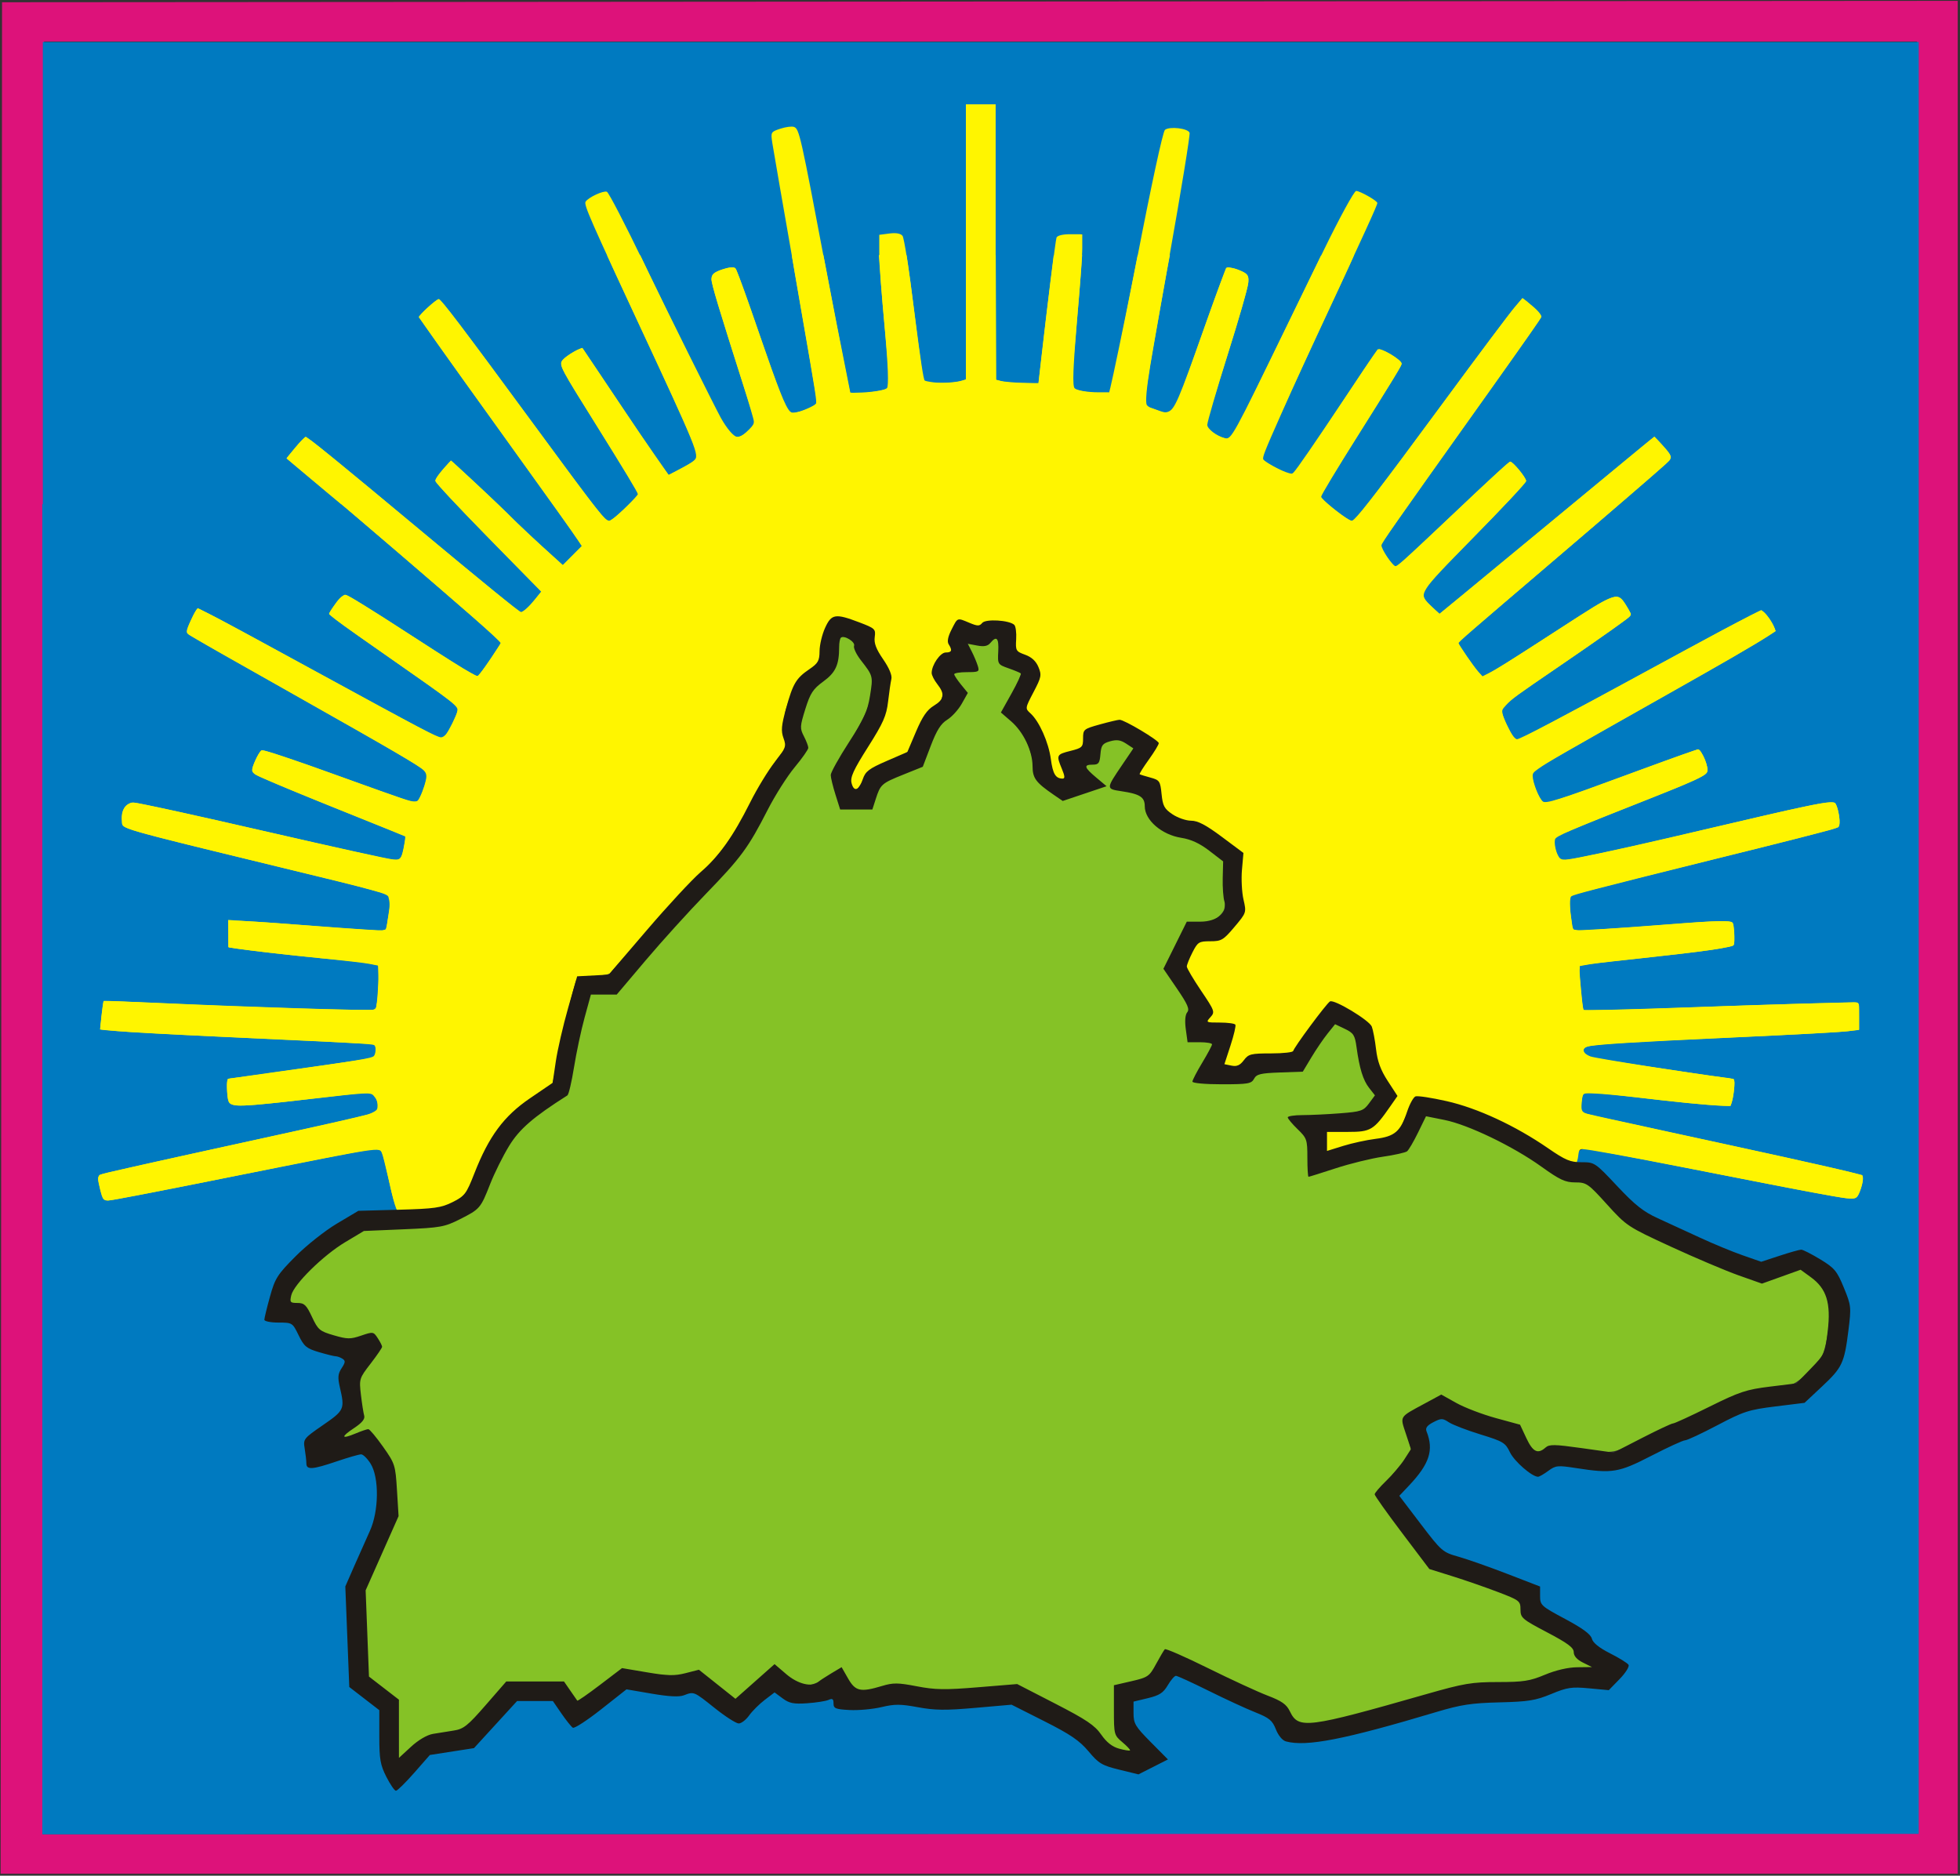
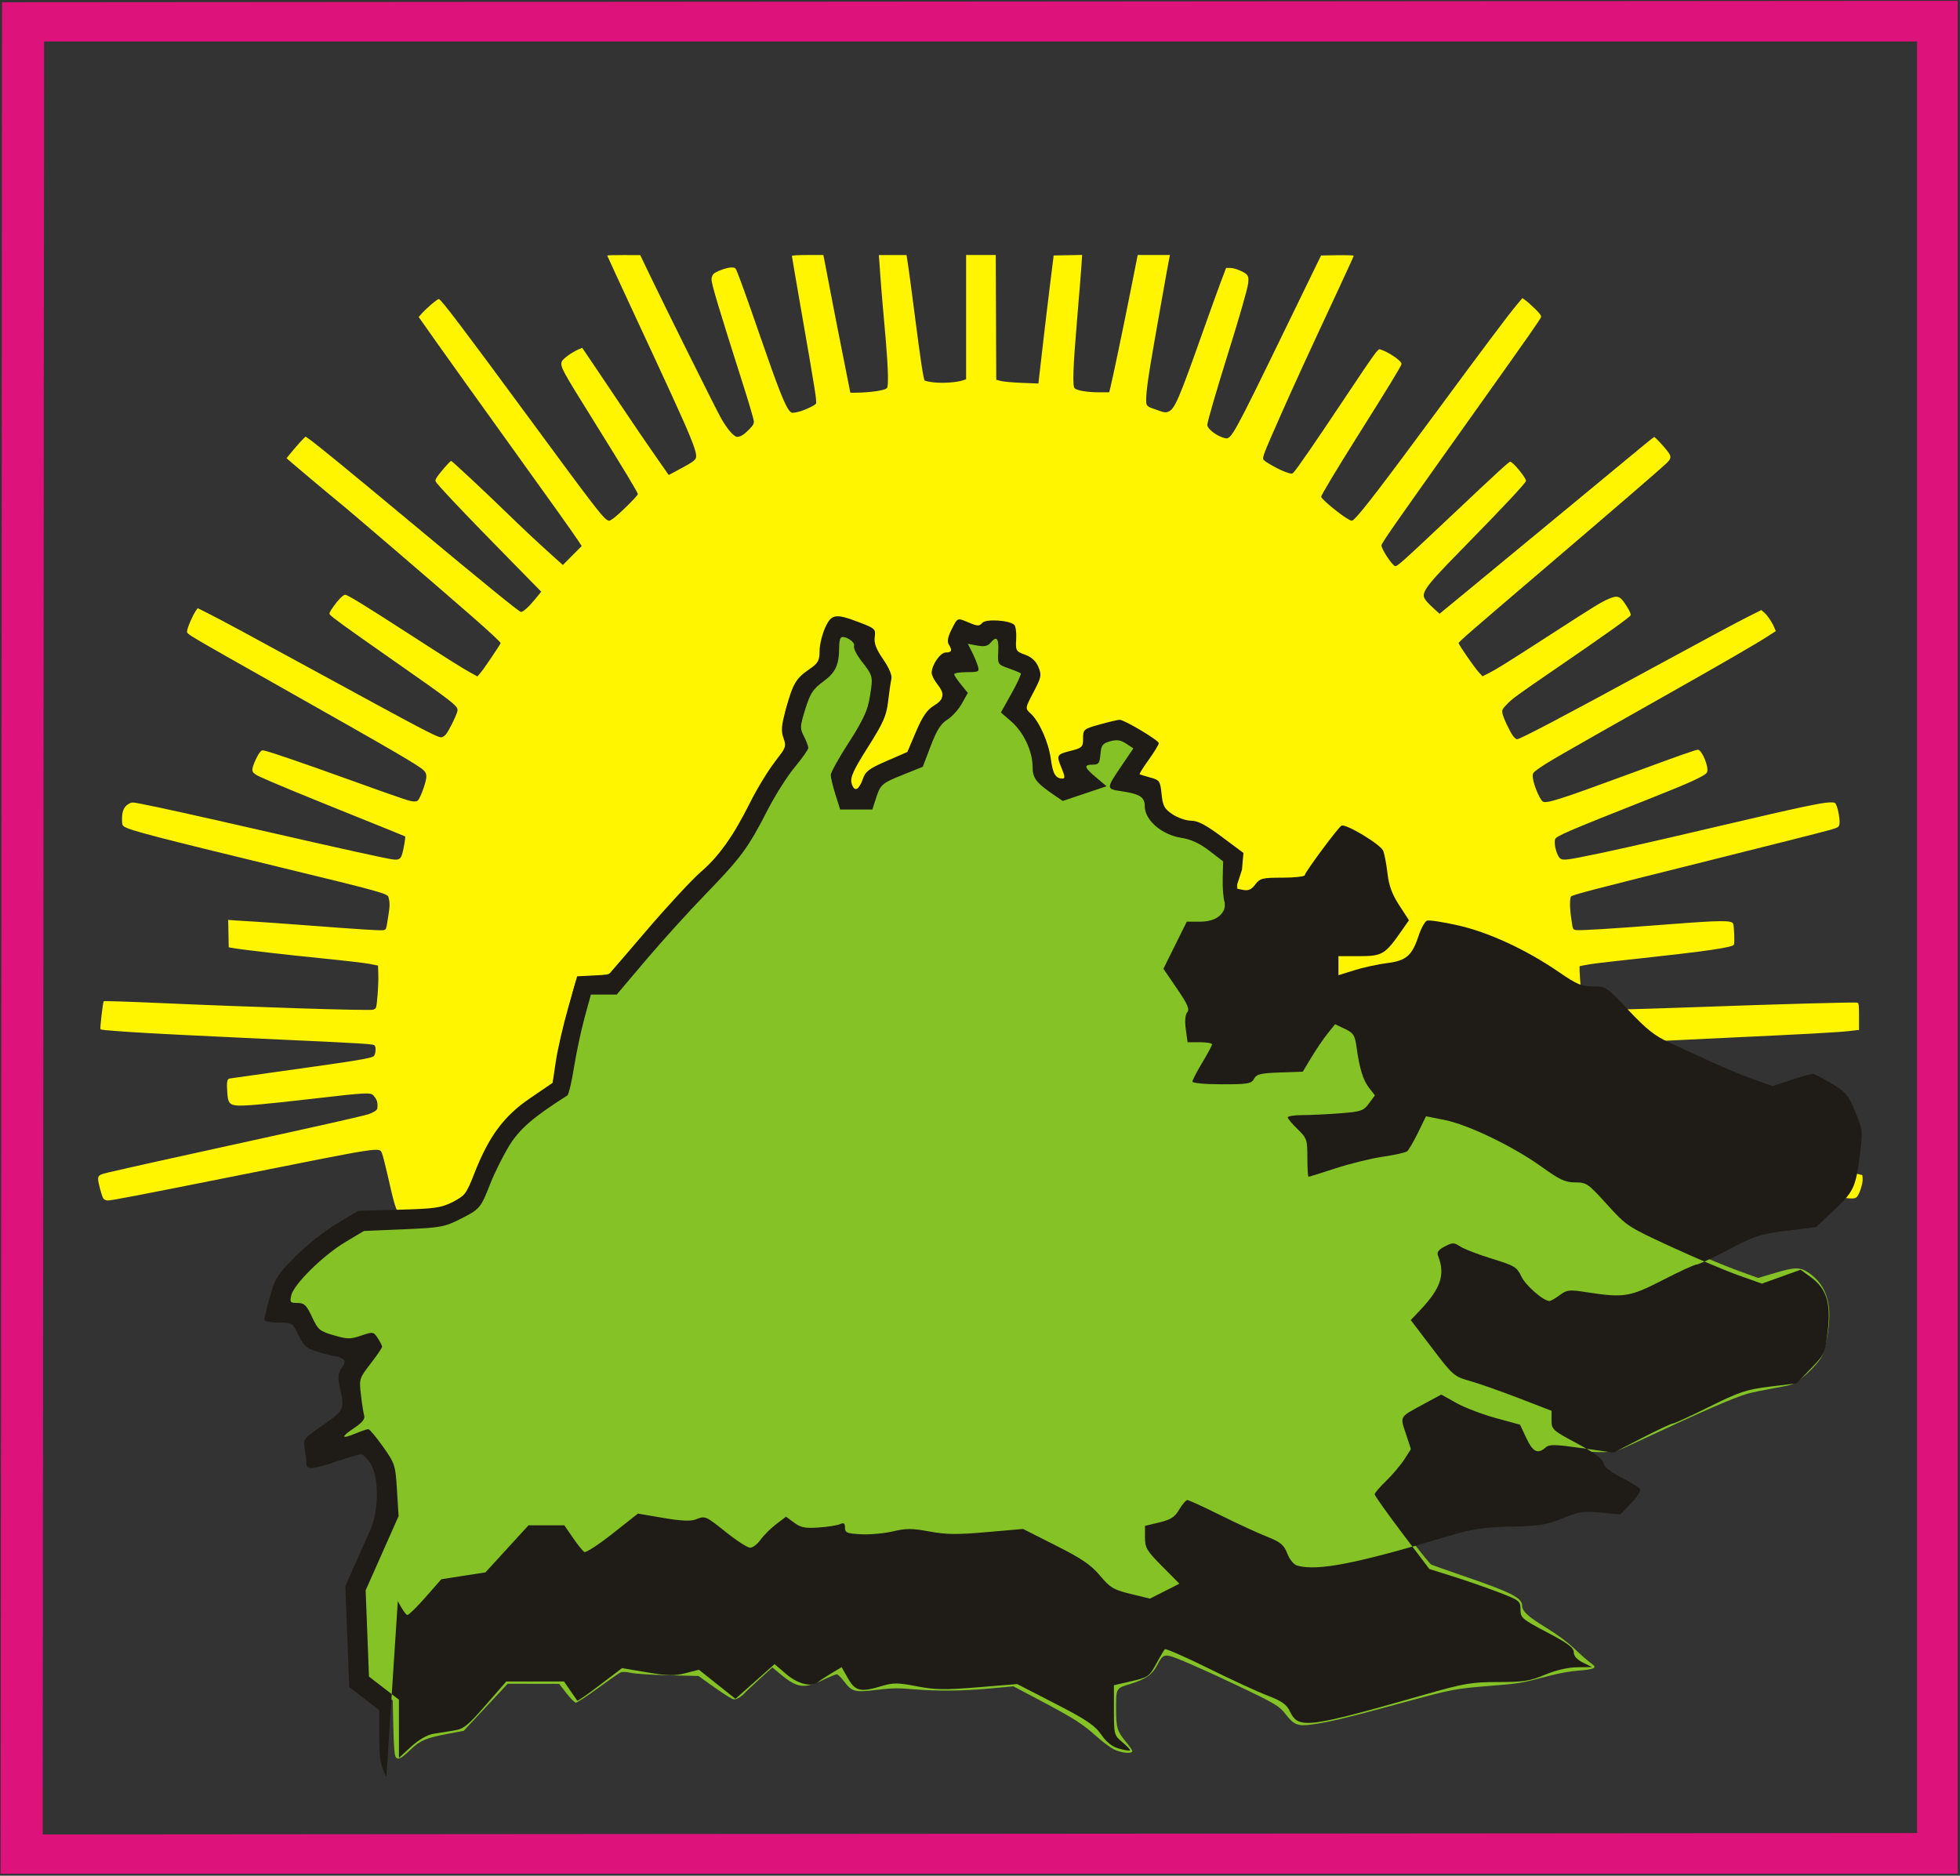
<svg xmlns="http://www.w3.org/2000/svg" xmlns:ns1="http://sodipodi.sourceforge.net/DTD/sodipodi-0.dtd" xmlns:ns2="http://www.inkscape.org/namespaces/inkscape" version="1.1" id="svg10" width="323.249" height="309.359" viewBox="0 0 1024 980" ns1:docname="Sabah Progressive Party Logo.svg" ns2:version="0.92.2 (5c3e80d, 2017-08-06)">
  <rect x="0" y="0" width="1024" height="980" fill="#333333" stroke="none" />
  <title id="title15">Logo of Sabah Progressive Party</title>
  <defs id="defs14" />
  <ns1:namedview pagecolor="#ffffff" bordercolor="#666666" borderopacity="1" objecttolerance="10" gridtolerance="10" guidetolerance="10" ns2:pageopacity="0" ns2:pageshadow="2" ns2:window-width="1600" ns2:window-height="838" id="namedview12" showgrid="false" ns2:zoom="0.49999998" ns2:cx="592.69977" ns2:cy="472.38028" ns2:window-x="-8" ns2:window-y="-8" ns2:window-maximized="1" ns2:current-layer="svg10" />
  <g id="g34">
-     <path ns2:connector-curvature="0" id="path20" d="" style="fill:#181c1d;fill-opacity:1;stroke:none;stroke-width:2.93;stroke-miterlimit:4;stroke-dasharray:none;stroke-dashoffset:0;stroke-opacity:1" />
    <path ns2:connector-curvature="0" id="path28" d="M 0.694,490.073 1.063,1.172 511.937,0.804 1022.812,0.435 V 489.705 978.975 H 511.569 0.326 Z M 1001.571,489.707 V 21.68 H 512.303 23.036 l -0.368,468.395 -0.368,468.395 489.636,-0.368 489.636,-0.368 z" style="fill:#dd127a;fill-opacity:1;stroke:none;stroke-width:2.93;stroke-miterlimit:4;stroke-dasharray:none;stroke-dashoffset:0;stroke-opacity:1" />
    <path ns1:nodetypes="cscccsccccscsscscscssccscsssscscccssscsssscscsssccscscsccssssccssccccccssccssssssccccccccccccsccccccscccssscscsccccccsccsccsscccccccccccscccscscssccccccsccscssccccssssscsccsccccsscscccscscscccscsccsccccccccscc" ns2:connector-curvature="0" id="path144" d="m 206.824,918.148 c -0.708,-0.852 -1.05,-4.888 -1.312,-15.458 l -0.354,-14.305 -5.657,-4.59 c -8.082,-6.558 -8.99,-7.689 -9.349,-11.64 -0.169,-1.86 -0.682,-12.047 -1.14,-22.638 l -0.832,-19.256 8.767,-19.989 8.767,-19.989 -0.811,-9.249 c -0.446,-5.087 -1.317,-10.974 -1.936,-13.081 -2.639,-8.985 -9.479,-18.329 -13.415,-18.327 -1.14,7e-4 -5.253,0.771 -9.14,1.712 -3.888,0.941 -7.194,1.584 -7.349,1.43 -0.526,-0.526 1.641,-2.598 7.501,-7.174 6.737,-5.261 6.384,-3.954 4.891,-18.126 l -0.882,-8.368 3.791,-5.067 c 10.002,-13.368 9.985,-13.903 -0.441,-13.911 -8.325,-0.006 -14.94,-1.02 -18.493,-2.832 -1.471,-0.751 -4.376,-3.331 -6.455,-5.733 -5.345,-6.177 -7.803,-8.545 -10.564,-10.177 -1.615,-0.955 -2.48,-2.043 -2.627,-3.305 -0.718,-6.177 11.914,-19.416 30.486,-31.951 l 7.916,-5.343 14.496,-0.779 c 26.011,-1.398 29.955,-2.176 40.166,-7.915 4.551,-2.559 5.59,-4.137 12.424,-18.878 9.195,-19.834 13.972,-25.653 30.511,-37.173 l 8.577,-5.974 2.585,-13.144 c 3.951,-20.088 8.155,-36.559 9.664,-37.864 0.712,-0.616 3.934,-1.491 7.174,-1.949 7.177,-1.015 6.068,-0.04 27.475,-24.157 8.458,-9.528 20.705,-23.052 27.216,-30.052 15.249,-16.395 18.554,-20.912 30.027,-41.029 5.265,-9.233 12.104,-20.095 15.35,-24.383 l 5.854,-7.732 -1.806,-3.944 c -2.225,-4.86 -2.28,-8.859 -0.215,-15.542 2.223,-7.192 3.064,-8.521 9.856,-15.556 6.431,-6.663 7.34,-8.361 8.134,-15.203 0.576,-4.963 1.565,-8.144 2.87,-9.227 0.827,-0.687 1.567,-0.499 3.767,0.957 2.594,1.717 5.882,4.648 13.238,18.876 1.382,2.674 -0.003,11.5 -1.534,17.383 -1.125,4.322 -2.894,7.839 -13.291,26.426 -3.362,6.011 -5.984,11.42 -5.826,12.021 0.158,0.601 1.163,4.035 2.234,7.633 l 1.947,6.541 h 5.227 c 6.76,0 8.713,-1.03 10.993,-5.801 2.473,-5.173 4.496,-6.845 14.74,-12.185 8.187,-4.267 9.018,-4.886 10.253,-7.628 2.385,-5.295 8.642,-15.385 13.209,-21.301 7.986,-10.346 7.981,-10.328 4.712,-16.804 -1.189,-2.355 -2.06,-4.81 -1.936,-5.454 0.254,-1.319 2.848,-2.037 7.81,-2.16 4.062,-0.101 4.096,-0.311 1.237,-7.508 -1.167,-2.937 -2.121,-5.65 -2.121,-6.029 0,-0.379 1.65,-0.689 3.667,-0.689 2.017,0 5.709,-0.512 8.206,-1.138 5.749,-1.442 6.488,-0.857 7.163,5.669 0.266,2.566 0.857,5.039 1.313,5.496 0.457,0.457 2.826,1.984 5.264,3.394 2.438,1.41 4.54,3.119 4.671,3.799 0.131,0.68 -1.815,5.278 -4.325,10.219 l -4.563,8.983 4.039,4.391 c 6.11,6.643 9.54,14.207 12.352,27.233 0.5,2.316 3.96,6.401 7.75,9.15 2.063,1.496 3.566,2 5.965,2 3.623,0 11.501,-1.797 14.447,-3.296 2.385,-1.213 2.095,-1.936 -3.023,-7.537 l -3.569,-3.905 4.046,-1.293 c 3.95,-1.263 4.067,-1.374 4.911,-4.708 1.811,-7.15 7.95,-10.088 14.961,-7.158 2.888,1.207 5.821,3.667 5.821,4.883 0,0.43 -1.915,3.742 -4.256,7.362 -2.341,3.619 -4.73,7.499 -5.311,8.621 -0.994,1.921 -0.962,2.098 0.543,3.037 0.879,0.549 3.985,1.701 6.902,2.561 6.251,1.843 7.592,2.872 8.214,6.304 0.72,3.971 2.774,7.464 6.081,10.341 3.364,2.926 9.286,5.984 11.61,5.995 2.204,0.01 11.809,5.078 18.017,9.507 l 5.384,3.84 0.371,12.952 c 0.309,10.784 0.192,13.248 -0.699,14.72 -2.381,3.934 -6.768,6.199 -13.241,6.839 -2.364,0.233 -4.858,0.932 -5.587,1.565 -1.884,1.634 -11.224,20.547 -10.753,21.774 0.216,0.564 2.935,4.949 6.041,9.745 l 5.648,8.719 -0.437,6.656 c -0.527,8.016 0.02,9.388 4.189,10.518 5.25,1.423 8.063,2.541 8.484,3.867 0.235,0.74 -2.071,3.865 -3.729,7.761 -1.597,3.751 -2.805,7.327 -2.686,7.948 0.344,1.785 3.777,2.423 13.652,2.537 l 9.192,0.106 3.267,-2.352 c 3.468,-2.497 7.004,-3.614 11.525,-3.642 1.524,-0.009 4.859,-0.381 7.412,-0.825 5.292,-0.922 5.571,-1.158 14.06,-11.92 7.307,-9.264 9.348,-11.314 11.259,-11.314 2.087,0 7.492,2.526 9.022,4.216 0.645,0.713 2.392,6.022 3.883,11.798 1.491,5.776 3.698,12.977 4.906,16.001 1.208,3.024 3.196,5.704 3.196,6.413 0,2.295 -4.944,7.261 -7.949,8.463 -1.772,0.709 -7.086,1.433 -14.037,1.912 -10.726,0.74 -18.462,1.724 -19.179,2.44 -0.186,0.185 0.188,1.062 0.831,1.947 4.91,6.769 4.899,6.741 5.462,14.008 0.299,3.866 0.744,7.352 0.987,7.746 0.817,1.322 5.691,0.734 14.547,-1.756 8.588,-2.414 22.747,-5.402 30.187,-6.371 l 3.716,-0.484 3.629,-7.065 c 1.996,-3.886 4.444,-8.034 5.44,-9.217 1.795,-2.133 1.858,-2.148 7.033,-1.711 2.872,0.243 7.146,0.94 9.497,1.549 8.625,2.235 26.99,11.431 45.569,22.819 5.24,3.212 11.417,6.383 14.142,7.26 2.661,0.857 6.134,1.992 7.716,2.523 1.939,0.65 5.828,3.672 11.925,9.264 4.976,4.564 10.841,9.703 13.032,11.419 6.698,5.246 38.1,19.905 58.386,27.256 l 9.147,3.315 8.531,-2.538 c 10.755,-3.2 13.317,-3.231 17.796,-0.217 7.256,4.883 10.893,12.337 10.878,22.3 -0.011,6.806 -1.989,17.706 -3.876,21.356 -1.585,3.065 -6.58,8.373 -11.321,12.031 -3.552,2.74 -4.343,3.012 -13.336,4.589 -5.258,0.922 -11.567,2.226 -14.02,2.897 -6.943,1.901 -23.723,9.231 -59.967,26.195 -8.417,3.94 -9.142,4.148 -15.203,4.375 -3.5,0.131 -9.955,-0.265 -14.343,-0.88 -9.969,-1.397 -14.346,-1.411 -17.586,-0.057 -1.396,0.583 -3.233,1.061 -4.081,1.061 -1.734,0 -4.762,-2.965 -8.104,-7.938 -2.66,-3.957 -6.263,-6.214 -14.309,-8.964 -7.507,-2.566 -11.904,-4.315 -20.896,-8.315 l -7.194,-3.2 -6.241,3.367 c -3.433,1.852 -7.162,4.004 -8.288,4.783 l -2.046,1.416 0.429,7.834 c 0.236,4.309 1.572,8.168 1.796,9.335 0.363,1.891 -1.245,3.546 -6.94,10.167 -3.513,4.084 -7.338,8.743 -8.501,10.354 l -2.115,2.929 4.435,6.263 c 7.725,10.909 22.455,29.924 23.695,30.587 0.656,0.351 7.267,2.709 14.692,5.239 26.952,9.187 32.817,12.095 32.817,16.275 0,2.912 3.046,5.703 12.565,11.511 5.773,3.522 11.031,7.423 14.658,10.876 3.111,2.961 6.895,6.294 8.409,7.406 2.425,1.782 2.615,2.123 1.599,2.866 -0.635,0.464 -4.1,1.028 -7.702,1.254 -3.835,0.241 -10.065,1.337 -15.034,2.645 -14.961,3.94 -16.033,4.125 -30.406,5.265 -19.43,1.54 -20.177,1.684 -47.73,9.192 -27.369,7.458 -37.182,9.81 -46.018,11.03 -7.522,1.039 -9.569,0.263 -13.81,-5.231 -3.448,-4.467 -5.582,-5.735 -25.833,-15.354 -18.009,-8.554 -31.992,-14.628 -35.108,-15.251 -2.798,-0.56 -3.953,0.324 -6.188,4.734 -2.512,4.958 -5.984,7.43 -13.847,9.862 -7.96,2.462 -7.692,1.983 -7.685,13.677 0.005,9.164 0.612,11.183 4.914,16.352 1.942,2.333 3.539,4.64 3.549,5.127 0.032,1.555 -5.773,1.031 -9.575,-0.864 -1.929,-0.961 -6.048,-4.031 -9.154,-6.822 -7.285,-6.545 -11.744,-9.392 -29.112,-18.588 l -14.272,-7.556 -12.245,1.126 c -14.476,1.331 -27.887,1.451 -40.458,0.363 -7.64,-0.661 -10.701,-0.601 -18.847,0.373 -11.529,1.378 -12.766,1.04 -17.12,-4.67 -1.464,-1.92 -3.104,-3.491 -3.644,-3.491 -0.54,0 -3.777,1.341 -7.192,2.98 -9.803,4.704 -13.512,4.202 -22.163,-2.997 l -4.275,-3.557 -6.902,6.273 c -3.796,3.45 -7.356,6.821 -7.911,7.491 -0.555,0.67 -1.927,1.693 -3.05,2.274 -1.901,0.983 -2.243,0.936 -5.016,-0.688 -1.636,-0.959 -5.841,-3.801 -9.344,-6.317 l -6.369,-4.573 -15.537,-0.358 c -8.545,-0.197 -17.378,-0.76 -19.627,-1.252 -2.898,-0.633 -4.547,-0.68 -5.657,-0.162 -0.862,0.402 -6.181,4.1 -11.82,8.218 -5.639,4.118 -10.763,7.494 -11.386,7.503 -0.623,0.009 -2.851,-2.198 -4.95,-4.906 l -3.816,-4.922 -13.446,-0.028 -13.446,-0.028 -11.496,12.301 -11.496,12.301 -8.292,1.563 c -11.208,2.113 -14.394,3.439 -19.144,7.969 -5.243,5 -6.729,5.797 -7.988,4.282 z" style="fill:#85c226;fill-opacity:1;stroke:none;stroke-width:1.414;stroke-miterlimit:4;stroke-dasharray:none;stroke-dashoffset:0;stroke-opacity:1" />
-     <path ns2:connector-curvature="0" id="path3721" d="m 205.44,631.63 c -0.559,-1.081 -2.027,-7.58 -3.263,-14.442 -3.12,-17.33 -3.071,-17.156 -4.799,-17.156 -0.851,0 -31.772,6.293 -68.713,13.984 -36.941,7.691 -69.053,14.286 -71.361,14.655 l -4.196,0.671 -1.874,-7.965 c -1.031,-4.381 -1.626,-8.214 -1.322,-8.518 0.303,-0.304 33.276,-7.459 73.272,-15.9 39.996,-8.441 72.999,-15.626 73.339,-15.967 0.34,-0.341 0.3,-2.747 -0.089,-5.347 -0.518,-3.461 -1.177,-4.728 -2.459,-4.731 -0.964,-0.002 -18.016,2.141 -37.893,4.763 -19.878,2.622 -36.349,4.559 -36.602,4.305 -0.58,-0.581 -2.459,-11.947 -2.467,-14.923 -0.005,-1.926 0.783,-2.316 5.959,-2.945 10.191,-1.238 65.954,-8.884 69.511,-9.531 2.885,-0.524 3.372,-1.047 3.372,-3.616 0,-1.652 -0.35,-3.015 -0.778,-3.029 -23.69,-0.778 -142.732,-6.206 -143.047,-6.522 -0.25,-0.25 -0.137,-4.271 0.251,-8.934 l 0.706,-8.479 10.483,0.588 c 18.237,1.023 114.683,4.657 123.608,4.657 8.015,0 8.588,-0.147 9.103,-2.339 1.124,-4.777 1.964,-20.535 1.094,-20.522 -0.495,0.007 -18.175,-1.672 -39.287,-3.731 -24.029,-2.344 -38.881,-4.22 -39.709,-5.015 -0.967,-0.929 -1.136,-3.282 -0.629,-8.746 0.672,-7.25 0.777,-7.475 3.485,-7.475 1.536,0 17.886,1.404 36.334,3.119 18.448,1.716 35.732,3.119 38.41,3.119 h 4.868 l 1.706,-8.524 c 0.938,-4.688 1.355,-8.837 0.926,-9.219 -0.429,-0.383 -21.789,-5.714 -47.466,-11.847 -25.677,-6.133 -57.307,-13.723 -70.289,-16.866 l -23.602,-5.715 v -2.839 c 0,-4.914 3.052,-13.614 4.776,-13.614 0.871,0 27.347,6.099 58.836,13.553 76.262,18.053 81.527,19.204 82.645,18.073 1.222,-1.236 3.716,-10.599 3.011,-11.305 -0.297,-0.298 -18.714,-7.535 -40.927,-16.083 -37.674,-14.498 -40.368,-15.701 -40.099,-17.916 0.455,-3.76 5.175,-13.355 6.569,-13.355 0.696,0 18.724,6.59 40.062,14.644 21.338,8.054 39.423,14.403 40.19,14.108 1.204,-0.463 4.052,-6.842 6.106,-13.676 0.627,-2.087 -4.059,-4.795 -126.037,-72.817 -1.825,-1.017 -1.736,-1.475 1.66,-8.578 1.973,-4.127 4.008,-7.503 4.521,-7.503 0.513,0 18.856,9.984 40.761,22.186 64.706,36.044 85.648,47.477 86.964,47.477 1.445,0 8.724,-15.22 7.91,-16.54 -0.301,-0.489 -14.444,-10.298 -31.428,-21.799 -16.984,-11.501 -32.28,-22.046 -33.992,-23.434 l -3.112,-2.524 1.942,-3.654 c 1.068,-2.01 3.183,-5.144 4.7,-6.965 l 2.758,-3.311 34.146,22.958 c 28.233,18.983 34.413,22.74 35.689,21.697 0.849,-0.693 3.809,-4.77 6.58,-9.059 l 5.037,-7.798 -3.927,-3.493 C 245.829,321.665 166.91,254.459 151.533,241.803 l -2.571,-2.116 4.08,-5.162 c 2.244,-2.839 4.804,-5.76 5.689,-6.49 1.785,-1.473 -3.366,-5.57 65.653,52.224 20.542,17.201 39.757,33.264 42.701,35.695 l 5.352,4.421 4.963,-5.822 4.963,-5.822 -27.714,-27.056 c -15.243,-14.881 -28.156,-27.884 -28.696,-28.896 -0.785,-1.47 0.107,-3.022 4.431,-7.715 l 5.413,-5.876 29.049,28.017 29.049,28.017 5.094,-5.036 5.094,-5.036 -25.973,-35.692 c -14.285,-19.631 -33.745,-46.646 -43.245,-60.034 l -17.272,-24.342 2.237,-2.386 c 1.23,-1.312 4.098,-3.679 6.372,-5.259 l 4.136,-2.872 2.468,3.087 c 1.357,1.698 20.744,28.236 43.082,58.973 22.338,30.738 40.989,55.886 41.447,55.886 0.982,0 12.037,-9.159 14.752,-12.223 1.846,-2.083 1.482,-2.748 -19.56,-35.696 -11.793,-18.466 -21.631,-34.07 -21.862,-34.677 -0.421,-1.104 11.075,-8.901 13.125,-8.901 0.952,0 15.566,21.703 37.632,55.886 3.784,5.862 7.416,10.657 8.071,10.657 1.063,0 12.082,-6.217 15.088,-8.512 0.82,-0.626 -8.193,-20.684 -29.827,-66.382 -17.051,-36.016 -31.003,-66.083 -31.003,-66.814 0,-1.688 13.493,-8.428 14.61,-7.297 0.458,0.463 8.718,17.452 18.357,37.753 36.976,77.881 44.184,92.538 45.509,92.538 2.453,0 12.879,-5.628 12.462,-6.727 -4.904,-12.91 -25.446,-78.04 -24.813,-78.674 0.485,-0.486 3.869,-2.057 7.52,-3.491 4.97,-1.952 6.832,-2.29 7.414,-1.347 0.427,0.693 6.226,17.42 12.886,37.171 6.66,19.751 12.541,36.731 13.068,37.731 1.2,2.278 4.112,2.247 10.741,-0.116 4.789,-1.707 5.161,-2.083 4.843,-4.896 -0.19,-1.676 -5.909,-33.848 -12.709,-71.494 -6.8,-37.646 -12.364,-68.597 -12.364,-68.78 0,-0.358 7.987,-2.197 12.79,-2.945 2.259,-0.352 3.149,0.052 3.87,1.754 0.515,1.216 6.574,32.844 13.464,70.285 6.89,37.441 12.742,68.289 13.003,68.551 0.262,0.262 4.944,-0.367 10.404,-1.397 l 9.929,-1.874 -0.598,-5.852 c -4.208,-41.195 -6.951,-72.162 -6.498,-73.346 0.655,-1.71 13.835,-3.476 15.209,-2.038 0.718,0.752 3.011,19.367 8.98,72.912 l 0.609,5.459 h 5.96 c 3.278,0 8.127,-0.298 10.774,-0.661 l 4.813,-0.661 V 125.766 53.125 h 8.3 8.3 v 72.641 72.641 l 4.813,0.661 c 8.002,1.099 16.974,0.802 16.974,-0.562 0,-4.939 8.663,-76.431 9.348,-77.147 1.34,-1.4 14.554,0.324 15.189,1.981 0.297,0.777 -1.18,18.781 -3.283,40.009 -2.103,21.229 -3.656,38.766 -3.451,38.971 0.899,0.901 18.478,4.025 19.106,3.395 1.127,-1.13 2.994,-10.201 11.825,-57.454 4.595,-24.59 10.071,-53.248 12.167,-63.685 l 3.812,-18.975 3.177,0.045 c 3.854,0.055 11.853,1.545 12.666,2.36 0.324,0.324 -1.138,9.858 -3.249,21.187 -11.965,64.233 -22.145,121.417 -21.733,122.085 0.889,1.442 14.112,5.327 15.023,4.414 0.496,-0.497 6.543,-17.74 13.438,-38.318 6.895,-20.578 12.978,-37.856 13.517,-38.397 0.615,-0.617 3.027,-0.336 6.479,0.755 10.552,3.333 10.863,-0.537 -3.45,42.886 -6.966,21.134 -12.882,38.993 -13.146,39.687 -0.463,1.218 12.672,8.514 13.544,7.523 0.226,-0.257 14.277,-29.71 31.224,-65.451 16.947,-35.741 31.185,-65.363 31.639,-65.826 1.109,-1.131 14.604,5.61 14.604,7.295 0,0.73 -12.666,28.118 -28.147,60.862 -15.481,32.744 -29.467,62.459 -31.081,66.033 l -2.934,6.498 7.975,4.679 c 4.386,2.573 8.219,4.678 8.516,4.677 0.297,-7.5e-4 8.932,-12.985 19.188,-28.853 21.301,-32.956 25.263,-38.729 26.586,-38.729 2.079,0 13.373,7.879 12.936,9.025 -0.257,0.675 -10.299,16.523 -22.315,35.218 -12.016,18.695 -21.847,34.11 -21.847,34.255 0,0.658 16.539,13.001 17.42,13.001 0.546,0 19.264,-25.149 41.596,-55.886 22.332,-30.738 41.71,-57.276 43.062,-58.973 l 2.458,-3.087 4.136,2.872 c 2.275,1.58 5.142,3.946 6.372,5.259 l 2.237,2.386 -16.939,23.822 c -9.316,13.102 -27.92,39.028 -41.343,57.614 -13.422,18.585 -25.227,35.061 -26.234,36.612 l -1.83,2.82 4.661,4.944 4.661,4.944 18.346,-17.642 c 10.09,-9.703 23.403,-22.439 29.583,-28.303 l 11.237,-10.661 5.227,5.878 c 4.133,4.647 5.023,6.259 4.254,7.7 -0.535,1.002 -13.353,13.894 -28.484,28.649 -15.131,14.755 -27.493,27.316 -27.471,27.915 0.022,0.599 2.077,3.406 4.568,6.238 4.143,4.712 4.69,5.022 6.439,3.639 1.051,-0.831 20.355,-16.978 42.897,-35.882 54.089,-45.36 66.575,-55.568 67.967,-55.568 2.086,0 9.849,9.491 9.849,12.041 0,0.65 -24.099,21.484 -53.553,46.297 -29.454,24.814 -54.657,46.052 -56.006,47.196 l -2.453,2.079 5.788,9.098 c 3.184,5.004 6.21,9.098 6.725,9.098 0.515,0 16.454,-10.339 35.421,-22.975 l 34.485,-22.975 2.74,3.289 c 1.507,1.809 3.614,4.933 4.682,6.943 l 1.942,3.654 -3.112,2.526 c -1.712,1.389 -17.094,11.996 -34.184,23.57 -17.089,11.574 -31.55,21.371 -32.136,21.77 -1.131,0.771 6.413,17.469 7.892,17.469 0.446,0 28.948,-15.646 63.337,-34.77 34.389,-19.123 63.317,-35.072 64.283,-35.44 1.385,-0.528 2.541,0.888 5.452,6.68 l 3.694,7.351 -3.895,2.447 c -3.235,2.032 -102.653,57.821 -120.29,67.501 l -5.385,2.956 1.393,3.956 c 0.766,2.176 2.371,5.878 3.567,8.228 l 2.175,4.272 7.005,-2.623 c 3.853,-1.443 21.732,-8.206 39.731,-15.031 17.999,-6.824 33.315,-12.408 34.035,-12.408 1.43,0 6.152,9.54 6.613,13.362 0.269,2.225 -2.394,3.407 -40.693,18.065 -22.539,8.626 -41.149,15.82 -41.356,15.987 -0.519,0.417 1.826,9.997 2.856,11.667 0.657,1.066 12.023,-1.316 53.127,-11.136 72.273,-17.266 87.893,-20.911 89.621,-20.911 0.904,0 2.126,2.131 3.091,5.387 1.405,4.743 2.151,11.249 1.29,11.249 -0.543,0 -132.847,31.965 -137.418,33.2 -5.038,1.362 -5.317,2.475 -3.229,12.895 l 1.181,5.892 h 5.347 c 2.941,0 20.5,-1.401 39.021,-3.113 18.521,-1.712 34.891,-3.116 36.379,-3.119 2.599,-0.006 2.731,0.283 3.397,7.47 0.507,5.467 0.338,7.813 -0.629,8.733 -1.039,0.989 -72,8.801 -79.514,8.754 -1.138,-0.009 -1.281,1.583 -0.72,8.049 0.384,4.432 0.958,9.579 1.275,11.437 l 0.576,3.379 9.481,-7.5e-4 c 10.601,-7.4e-4 76.204,-2.491 110.998,-4.213 12.468,-0.617 22.855,-0.936 23.082,-0.708 0.982,0.984 1.658,16.11 0.745,16.676 -1.244,0.771 -30.72,2.302 -93.611,4.863 -50.645,2.062 -51.369,2.152 -50.654,6.247 0.344,1.975 5.211,2.85 46.413,8.351 17.974,2.4 32.888,4.56 33.142,4.799 0.577,0.545 -1.585,15.886 -2.346,16.649 -0.307,0.307 -17.619,-1.682 -38.471,-4.421 -20.852,-2.739 -38.215,-4.677 -38.584,-4.308 -0.369,0.37 -0.905,2.756 -1.192,5.303 l -0.521,4.631 6.089,1.256 c 42.505,8.77 141.745,30.055 142.186,30.497 0.945,0.947 -2.939,15.36 -4.278,15.875 -0.678,0.261 -32.837,-6.093 -71.465,-14.12 -38.628,-8.027 -71.115,-14.594 -72.193,-14.594 -1.409,0 -2.218,1.094 -2.879,3.892 -0.505,2.141 -1.616,4.027 -2.47,4.191 -0.853,0.165 -7.372,-3.469 -14.487,-8.074 -20.946,-13.558 -35.461,-20.33 -51.323,-23.945 -7.418,-1.691 -14.464,-3.079 -15.657,-3.086 -1.728,-0.01 -2.974,1.797 -6.12,8.872 -2.173,4.886 -5.041,9.745 -6.375,10.796 -1.333,1.051 -5.111,2.248 -8.394,2.659 -3.283,0.411 -9.942,1.923 -14.798,3.359 -4.856,1.436 -9.646,2.847 -10.645,3.135 -1.475,0.425 -1.813,-0.134 -1.8,-2.978 0.007,-1.925 0.375,-4.066 0.813,-4.758 0.467,-0.736 5.513,-1.705 12.168,-2.337 12.65,-1.201 11.066,-0.224 19.77,-12.202 l 4.678,-6.438 -4.652,-7.078 c -4.128,-6.282 -4.889,-8.4 -6.76,-18.823 -1.16,-6.46 -2.368,-12.166 -2.685,-12.68 -1.009,-1.637 -20.18,-11.604 -21.156,-11 -0.515,0.319 -5.023,6.08 -10.018,12.803 -4.995,6.723 -9.439,12.628 -9.876,13.122 -0.437,0.494 -5.792,1.261 -11.901,1.704 -10.12,0.734 -11.329,1.046 -13.618,3.521 -2.801,3.027 -10.434,4.077 -9.366,1.288 0.45,-1.175 2.694,-8.732 5.519,-18.588 0.464,-1.619 -0.345,-1.82 -7.329,-1.82 -4.318,0 -7.851,-0.321 -7.851,-0.713 0,-0.392 1.005,-1.785 2.233,-3.095 l 2.233,-2.382 -7.42,-11.247 c -4.081,-6.186 -7.42,-11.801 -7.42,-12.478 0,-0.677 1.264,-3.815 2.81,-6.973 l 2.81,-5.742 6.268,-0.079 6.268,-0.079 6.621,-7.797 6.621,-7.797 -1.718,-7.461 c -1.343,-5.831 -1.514,-9.05 -0.785,-14.739 0.657,-5.122 0.587,-7.712 -0.234,-8.743 -0.642,-0.805 -5.287,-4.657 -10.322,-8.559 -8.686,-6.731 -11.709,-8.149 -20.598,-9.667 -5.992,-1.023 -9.789,-5.302 -10.7,-12.06 -1.045,-7.747 -1.867,-8.937 -6.714,-9.713 -2.303,-0.369 -4.188,-1.155 -4.188,-1.746 0,-0.591 2.337,-4.545 5.194,-8.788 l 5.194,-7.713 -9.759,-5.756 c -5.368,-3.166 -10.856,-5.721 -12.197,-5.677 -1.34,0.044 -6.172,1.123 -10.737,2.399 l -8.3,2.32 -0.317,4.891 -0.317,4.891 -6.168,1.718 c -3.518,0.98 -6.168,2.303 -6.168,3.08 0,0.749 1.022,3.469 2.271,6.045 1.249,2.576 1.971,4.984 1.605,5.351 -0.366,0.367 -2.205,-0.231 -4.086,-1.329 -3.245,-1.894 -3.447,-2.367 -3.939,-9.222 -0.578,-8.058 -4.276,-16.886 -9.635,-23.003 l -3.145,-3.59 4.315,-8.116 c 2.373,-4.464 4.315,-8.809 4.315,-9.656 0,-0.847 -1.386,-3.458 -3.081,-5.802 -2.295,-3.175 -4.045,-4.443 -6.864,-4.973 l -3.784,-0.711 0.693,-7.045 c 0.414,-4.207 0.289,-7.296 -0.31,-7.666 -2.327,-1.441 -13.875,-1.9 -17.561,-0.697 -3.176,1.036 -4.642,0.972 -8.388,-0.367 -2.497,-0.893 -4.638,-1.623 -4.758,-1.623 -0.12,0 -1.496,2.531 -3.058,5.624 -2.719,5.386 -2.769,5.759 -1.181,8.838 l 1.659,3.214 h -3.012 c -3.529,0 -4.788,1.287 -6.772,6.923 -1.421,4.035 -1.367,4.29 2.026,9.684 1.961,3.117 3.16,6.101 2.742,6.824 -0.409,0.707 -2.821,2.865 -5.361,4.797 -3.796,2.888 -5.312,5.148 -8.517,12.699 -2.145,5.053 -4.407,9.8 -5.028,10.55 -0.621,0.75 -5.677,3.31 -11.236,5.689 -10.101,4.323 -10.109,4.328 -11.947,9.516 -1.992,5.622 -3.692,6.103 -5.313,1.503 -1.14,-3.234 -1.098,-3.325 10.063,-21.592 5.952,-9.743 6.997,-12.243 8.468,-20.275 2.475,-13.513 2.265,-15.474 -2.476,-23.198 -3.231,-5.263 -4.149,-7.797 -4.149,-11.451 l -5.7e-4,-4.693 -10.464,-3.625 -10.464,-3.625 -2.413,3.022 c -2.598,3.254 -5.708,12.932 -5.708,17.766 0,2.311 -1.489,4.385 -6.672,9.29 -6.955,6.582 -7.819,8.27 -11.503,22.489 -1.473,5.685 -1.543,7.51 -0.458,12.053 l 1.278,5.354 -4.639,6.083 c -4.841,6.349 -11.022,16.614 -15.868,26.358 -5.418,10.893 -12.104,19.739 -26.098,34.529 -10.411,11.004 -40.313,44.919 -44.663,50.657 -0.186,0.246 -4.216,0.651 -8.954,0.9 l -8.615,0.453 -3.824,13.656 c -2.103,7.511 -4.766,18.569 -5.917,24.574 -1.151,6.005 -2.433,12.52 -2.85,14.478 -0.635,2.989 -2.339,4.692 -10.613,10.611 -15.96,11.417 -21.678,19.047 -30.648,40.898 -3.367,8.202 -5.022,10.937 -7.735,12.783 -4.975,3.386 -12.433,5.333 -23.387,6.104 -8.736,0.615 -9.678,0.501 -10.604,-1.29 z" style="fill:#fff500;fill-opacity:1;stroke:none;stroke-width:2.077;stroke-miterlimit:4;stroke-dasharray:none;stroke-dashoffset:0;stroke-opacity:1" />
-     <path ns2:connector-curvature="0" id="path212" d="M 22.104,610.901 V 263.4 h 78.1 78.1 l 9.15,7.802 c 38.534,32.857 59.179,50.762 66.059,57.291 l 8.031,7.621 -5.367,8.175 c -2.952,4.496 -5.764,8.42 -6.25,8.72 -1.254,0.775 -6.55,-2.465 -39.69,-24.279 -16.152,-10.632 -29.739,-19.33 -30.195,-19.33 -0.456,0 -2.663,2.562 -4.905,5.693 -3.258,4.55 -3.821,5.932 -2.805,6.885 0.699,0.655 8.696,6.343 17.771,12.638 9.075,6.296 23.812,16.528 32.75,22.739 9.767,6.787 16.246,11.941 16.24,12.919 -0.013,2.132 -4.683,12.13 -6.716,14.376 -1.501,1.658 -2.263,1.399 -13.682,-4.652 -6.651,-3.524 -35.022,-19.064 -63.046,-34.532 -28.024,-15.468 -51.554,-27.893 -52.288,-27.611 -1.345,0.516 -6.23,10.055 -6.248,12.201 -0.012,1.373 3.438,3.398 55.99,32.862 48.609,27.254 65.912,37.206 68.25,39.258 0.963,0.845 1.75,2.306 1.75,3.247 0,1.86 -3.848,11.917 -5.12,13.38 -0.451,0.519 -4.09,-0.282 -8.582,-1.89 -10.264,-3.675 -69.355,-25.176 -71.35,-25.962 -1.152,-0.454 -2.292,0.938 -4.424,5.399 -2.764,5.783 -2.805,6.084 -1.099,7.97 0.976,1.078 19.054,8.835 40.174,17.238 l 38.4,15.278 v 3.134 c 0,1.724 -0.509,4.593 -1.131,6.377 -1.109,3.18 -1.22,3.23 -5.75,2.576 -4.068,-0.587 -34.971,-7.628 -108.09,-24.628 -11.809,-2.745 -23.394,-5.255 -25.745,-5.578 -4.159,-0.57 -4.314,-0.489 -5.78,3.017 -2.307,5.521 -1.989,10.503 0.745,11.672 1.238,0.529 31.396,7.971 67.02,16.537 35.623,8.567 66.075,16.03 67.67,16.587 3.73,1.3 4.01,2.196 2.939,9.399 -1.693,11.385 -1.199,10.735 -7.671,10.091 -19.793,-1.967 -75.265,-5.895 -75.793,-5.368 -1.261,1.261 -1.707,13.45 -0.519,14.184 1.552,0.959 25.812,3.979 52.604,6.548 12.1,1.16 23.064,2.335 24.365,2.611 2.349,0.498 2.361,0.569 1.686,10.203 -1.065,15.206 2.538,13.609 -28.916,12.81 -31.983,-0.812 -95.616,-3.281 -107.385,-4.167 l -8.25,-0.621 -0.011,4.34 c -0.006,2.387 -0.284,5.988 -0.617,8.003 l -0.606,3.663 5.367,0.587 c 8.539,0.933 125.256,6.58 136.117,6.585 2.464,10e-4 2.75,0.357 2.75,3.422 0,2.93 -0.394,3.5 -2.75,3.976 -3.025,0.61 -73.452,10.604 -74.729,10.604 -0.916,0 -0.11,12.238 0.915,13.896 0.375,0.607 2.787,1.104 5.358,1.104 3.698,0 50.378,-5.254 65.973,-7.425 2.621,-0.365 3.574,0.015 4.823,1.92 0.856,1.306 1.411,3.642 1.234,5.19 -0.264,2.303 -1.05,3.042 -4.323,4.064 -2.2,0.687 -33.25,7.563 -69,15.281 -35.75,7.717 -66.687,14.485 -68.75,15.039 -3.074,0.826 -3.75,1.462 -3.75,3.526 0,3.96 2.162,11.529 3.432,12.017 0.634,0.243 21.833,-3.813 47.11,-9.013 72.526,-14.921 92.313,-18.751 95.139,-18.414 2.465,0.294 2.754,0.894 4.487,9.314 1.019,4.95 2.714,12.144 3.766,15.988 1.241,4.531 1.557,7.208 0.9,7.615 -0.558,0.345 -4.704,0.857 -9.213,1.138 -6.27,0.391 -9.484,1.161 -13.66,3.274 -12.353,6.248 -28.09,18.807 -34.487,27.521 -3.101,4.224 -7.474,15.413 -7.474,19.121 0,1.837 3.504,3.843 6.711,3.843 2.885,0 4.164,0.707 6.679,3.692 7.03,8.346 9.457,10.093 17.835,12.842 4.551,1.493 8.686,3.092 9.188,3.554 0.545,0.501 0.239,2.928 -0.76,6.021 -1.309,4.052 -1.535,7.167 -1.038,14.286 l 0.635,9.104 -4.375,3.142 c -12.112,8.699 -15.688,13.535 -14.204,19.209 0.756,2.891 2.738,2.76 15.664,-1.039 8.05,-2.366 11.274,-2.921 12.506,-2.151 0.913,0.57 2.981,3.606 4.597,6.745 2.614,5.08 2.985,6.943 3.363,16.901 l 0.425,11.192 -6.991,16 c -3.845,8.8 -7.541,17.719 -8.213,19.819 -1.302,4.068 -0.77,24.693 1.087,42.181 l 0.956,9 7.093,6.5 7.093,6.5 1.377,13.5 c 1.56,15.29 3.078,23.7 4.431,24.535 0.508,0.314 5.09,-3.46 10.183,-8.386 l 9.26,-8.957 10,-1.146 c 8.883,-1.018 10.264,-1.447 12.367,-3.846 1.302,-1.485 6.424,-6.863 11.382,-11.95 l 9.015,-9.25 h 11.232 11.232 l 2.713,3.914 c 1.492,2.153 3.58,4.699 4.64,5.659 2.43,2.199 4.165,1.476 14.119,-5.878 8.96,-6.62 13.194,-8.865 15.237,-8.081 0.898,0.345 1.563,0.074 1.563,-0.636 0,-0.923 1.711,-1.074 6.75,-0.595 3.712,0.353 11.456,0.678 17.207,0.724 11.626,0.092 10.927,-0.205 25.783,10.962 l 6.24,4.691 6.92,-6.797 c 10.851,-10.659 10.628,-10.573 18.211,-6.986 7.286,3.447 11.972,3.783 19.901,1.428 l 5.374,-1.596 1.891,2.596 c 1.83,2.512 2.22,2.593 12.058,2.508 5.592,-0.048 12.417,-0.386 15.167,-0.75 2.75,-0.364 10.4,-0.027 17,0.749 9.898,1.164 15.217,1.204 30.366,0.228 l 18.366,-1.183 11.634,6.174 c 15.167,8.049 21.425,12.074 28.134,18.098 10.993,9.869 20.627,12.708 29.774,8.773 l 5.181,-2.229 -6.556,-7.137 c -8.101,-8.819 -10.794,-13.718 -9.967,-18.13 0.707,-3.769 2.395,-5.445 8.567,-8.505 2.475,-1.227 7.052,-4.429 10.171,-7.117 3.119,-2.687 6.112,-4.886 6.652,-4.886 1.426,0 20.71,8.315 35.091,15.13 15.305,7.253 18.663,9.727 20.21,14.891 l 1.189,3.968 10.093,-0.573 c 14.403,-0.817 23.611,-2.619 53.728,-10.512 21.088,-5.527 30.622,-7.494 45.781,-9.446 10.53,-1.356 23.294,-3.354 28.365,-4.44 5.071,-1.086 14.085,-2.426 20.032,-2.978 10.766,-0.998 15.99,-2.783 17.173,-5.865 0.707,-1.842 -0.99,-3.838 -5.897,-6.936 -2.167,-1.368 -6.789,-4.904 -10.271,-7.858 -3.482,-2.954 -8.916,-7.027 -12.075,-9.051 -3.159,-2.024 -7.465,-4.812 -9.569,-6.194 -2.104,-1.383 -4.672,-4.173 -5.706,-6.2 -3.573,-7.004 -7.422,-9.149 -33.218,-18.511 -7.013,-2.545 -12.75,-5.059 -12.75,-5.586 0,-0.527 -0.452,-0.679 -1.005,-0.338 -0.553,0.342 -3.14,-1.572 -5.75,-4.253 -5.677,-5.83 -20.702,-25.244 -19.553,-25.266 0.444,-0.008 0.249,-0.37 -0.433,-0.804 -0.886,-0.563 0.214,-2.489 3.849,-6.735 9.721,-11.357 10.338,-12.676 10.145,-21.708 -0.192,-8.988 0.541,-11.063 4.657,-13.191 2.557,-1.322 3.518,-1.283 9.329,0.379 10.081,2.883 27.121,9.961 28.554,11.861 0.711,0.943 1.611,1.723 2,1.734 0.389,0.011 3.363,2.824 6.609,6.25 3.246,3.426 6.621,6.234 7.5,6.238 0.879,0.005 4.523,-0.732 8.098,-1.637 5.939,-1.503 7.692,-1.516 20.325,-0.142 l 13.825,1.504 25.675,-12.197 c 35.534,-16.881 41.006,-19.084 54.465,-21.932 14.466,-3.061 21.209,-6.051 27.236,-12.078 5.73,-5.73 8.946,-12.687 10.532,-22.783 2.917,-18.574 -2.04,-30.735 -16.25,-39.863 l -4.692,-3.014 -10.808,3.743 -10.808,3.743 -14.5,-5.773 c -7.975,-3.175 -22.15,-9.522 -31.5,-14.105 -16.33,-8.004 -17.453,-8.751 -28.5,-18.962 -11.004,-10.171 -17.125,-14.513 -20.46,-14.513 -1.942,0 -1.946,-1.314 -0.014,-5.05 1.192,-2.304 2.204,-2.95 4.625,-2.95 1.704,0 32.18,5.819 67.724,12.93 35.544,7.112 66.774,13.216 69.399,13.565 4.681,0.622 4.801,0.57 6.158,-2.68 0.761,-1.823 1.693,-4.959 2.069,-6.968 0.568,-3.032 0.372,-3.749 -1.158,-4.215 -3.506,-1.069 -90.891,-19.869 -133.545,-28.731 -5.886,-1.223 -11.232,-2.551 -11.88,-2.952 -0.8,-0.494 -0.956,-2.208 -0.487,-5.339 l 0.691,-4.611 4.689,0.01 c 2.579,0.006 19.746,1.801 38.149,3.99 18.403,2.189 33.836,3.604 34.295,3.145 0.937,-0.937 3.279,-13.944 2.628,-14.595 -0.23,-0.23 -16.447,-2.693 -36.039,-5.473 -19.592,-2.78 -37.353,-5.623 -39.469,-6.316 -4.143,-1.357 -5.571,-4.088 -2.712,-5.185 3.136,-1.203 22.032,-2.467 60.837,-4.067 46.651,-1.924 73.801,-3.339 78.75,-4.105 l 3.75,-0.58 v -6.221 c 0,-3.513 -0.544,-6.872 -1.25,-7.716 -1.101,-1.316 -4.952,-1.348 -32.25,-0.264 -70.791,2.811 -87.357,3.376 -99.002,3.376 h -12.242 l -0.571,-3.75 c -0.314,-2.062 -0.879,-7.002 -1.255,-10.977 -0.66,-6.979 -0.602,-7.257 1.693,-8.11 1.307,-0.486 8.227,-1.428 15.377,-2.093 36.621,-3.409 61.642,-6.8 63.022,-8.54 0.58,-0.732 0.796,-3.826 0.5,-7.16 -0.461,-5.19 -0.79,-5.909 -2.833,-6.199 -1.878,-0.266 -36.733,2.287 -73.44,5.38 -6.673,0.562 -6.764,0.537 -7.808,-2.209 -0.581,-1.528 -1.319,-5.592 -1.64,-9.032 -0.577,-6.184 -0.552,-6.266 2.308,-7.375 1.591,-0.617 29.667,-7.592 62.392,-15.502 69.495,-16.796 75.211,-18.247 76.339,-19.374 1.03,-1.03 -0.954,-11.156 -2.633,-13.436 -1.095,-1.486 -6.673,-0.35 -60.206,12.267 -62.104,14.637 -77.798,18.108 -81.871,18.108 -2.199,0 -2.629,-0.638 -3.724,-5.533 -0.75,-3.351 -0.877,-5.891 -0.322,-6.44 0.82,-0.811 10.942,-4.884 58.736,-23.635 18.213,-7.145 21.681,-8.967 21.681,-11.385 0,-3.488 -4.257,-11.006 -6.233,-11.006 -1.009,0 -19.216,6.52 -40.461,14.489 -27.112,10.17 -38.987,14.19 -39.836,13.485 -2.047,-1.699 -6.629,-12.901 -6.028,-14.739 0.78,-2.386 2.657,-3.521 44.863,-27.14 42.056,-23.535 81.959,-46.11 82.672,-46.773 0.262,-0.244 -0.863,-3.004 -2.5,-6.133 -2.005,-3.832 -3.673,-5.789 -5.108,-5.993 -1.323,-0.189 -25.486,12.599 -63.772,33.75 -33.903,18.73 -62.555,34.054 -63.672,34.054 -1.516,0 -2.764,-1.585 -4.924,-6.25 -5.383,-11.629 -7.661,-8.77 24.105,-30.25 37.164,-25.13 39.893,-27.143 39.893,-29.434 0,-2.559 -6.283,-10.595 -8.173,-10.455 -0.825,0.061 -9.561,5.427 -19.414,11.923 -28.056,18.5 -48.601,31.465 -49.86,31.465 -0.634,0 -3.759,-3.926 -6.945,-8.725 l -5.793,-8.725 6.965,-6.259 c 3.831,-3.443 22.866,-19.766 42.301,-36.275 l 35.336,-30.015 h 77.793 77.793 l -0.251,347.25 -0.251,347.25 -489.75,0.251 -489.75,0.251 z" style="fill:#007ac0;fill-opacity:1;stroke:none;stroke-width:2;stroke-miterlimit:4;stroke-dasharray:none;stroke-dashoffset:0;stroke-opacity:1" />
-     <path ns1:nodetypes="ccccccccccsccccssssccscsccssssscccsscccscsscsscscscssccscsccsssscsscccscccsscscsccsccccsscscssssssccscsscssccsscccsccscssccssccscscscccssccsssssccscccsscsssssccsscsscsccccssscssccsscscsccccccccccccscccscscscccsssscssscssscscccsscssssscssscccccsccsscccssccsccscscccsscsssscscsccssssccccsssssccsscccccsscscscssscssscssscssssccscssccccccsccsscccccsscc" ns2:connector-curvature="0" id="path214" d="M 22.372,490.072 V 21.967 H 512.397 1002.422 V 490.072 958.177 H 512.397 22.372 Z m 193.625,430.147 c 8.456,-7.499 10.077,-8.348 17.595,-9.222 10.731,-1.248 11.46,-1.696 23.219,-14.288 l 9.952,-10.657 11.801,0.01 11.801,0.01 3.364,4.94 c 1.85,2.717 4.404,4.94 5.675,4.94 1.271,0 6.979,-3.165 12.686,-7.033 12.322,-8.353 15.445,-9.074 35.694,-8.24 16.689,0.688 15.589,0.253 32.708,12.908 l 3.859,2.853 8.41,-8.022 c 4.626,-4.412 8.935,-8.022 9.576,-8.021 0.641,4e-4 4.666,1.335 8.944,2.966 6.93,2.642 8.599,2.782 15.307,1.289 6.466,-1.44 7.878,-1.361 10,0.559 0.675,0.611 2.566,1.118 5.734,1.523 3.168,0.405 7.614,0.709 13.399,0.913 5.785,0.204 3.01,-0.399 11.535,-0.392 8.525,0.007 28.35,0.623 39.739,0.438 22.321,-0.364 23.066,-0.281 30.406,3.396 12.087,6.055 23.922,13.479 32.214,20.205 12.139,9.848 19.642,12.015 29.594,8.545 l 4.502,-1.569 -6.261,-6.694 c -12.595,-13.465 -13.443,-20.14 -3.355,-26.415 3.291,-2.047 8.725,-5.938 12.075,-8.647 l 6.092,-4.925 6.636,2.458 c 3.65,1.352 15.742,6.844 26.87,12.204 18.124,8.729 20.449,10.26 22.293,14.673 1.491,3.569 2.941,4.928 5.259,4.928 9.634,0 30.347,-3.753 55.136,-9.991 25.68,-6.462 41.619,-9.392 91.847,-16.883 17.559,-2.619 23.727,-4.446 23.727,-7.025 0,-1.425 -25.798,-21.658 -34.831,-27.317 -3.212,-2.012 -7.255,-5.949 -8.985,-8.749 -3.599,-5.823 -9.576,-9.103 -31.113,-17.075 -9.563,-3.539 -16.688,-7.171 -20.075,-10.231 -6.527,-5.897 -20.961,-24.592 -20.961,-27.148 0,-1.041 2.466,-5.134 5.48,-9.095 7.745,-10.179 8.663,-12.407 8.663,-21.032 0,-13.995 5.706,-15.341 28.18,-6.646 9.37,3.625 13.85,6.409 20.961,13.025 7.405,6.889 9.667,8.258 12.479,7.552 8.035,-2.017 16.179,-2.329 27.244,-1.047 l 11.79,1.367 31.343,-14.621 c 21.739,-10.14 36.247,-15.953 47.347,-18.968 8.802,-2.391 18.47,-5.605 21.485,-7.143 10.026,-5.115 16.506,-16.631 17.928,-31.864 1.27,-13.603 -1.321,-21.013 -10.492,-30.002 -4.166,-4.084 -8.79,-7.425 -10.275,-7.425 -1.485,0 -7.003,1.562 -12.261,3.47 l -9.56,3.47 -16.873,-7.097 c -29.845,-12.554 -45.98,-21.464 -57.473,-31.741 -11.831,-10.578 -17.917,-14.758 -21.501,-14.766 -2.269,-0.006 -2.269,-0.251 0,-4.239 1.634,-2.872 3.514,-4.237 5.844,-4.243 1.889,-0.004 32.118,5.683 67.175,12.641 35.057,6.957 66.208,12.844 69.224,13.081 5.239,0.413 5.571,0.184 7.442,-5.136 1.139,-3.238 1.434,-6.093 0.705,-6.823 -0.69,-0.69 -33.56,-8.168 -73.045,-16.618 -39.485,-8.45 -72.404,-15.977 -73.153,-16.726 -0.749,-0.749 -0.929,-3.334 -0.399,-5.744 1.168,-5.318 -2.151,-5.298 41.75,-0.246 19.057,2.193 35.197,3.488 35.869,2.877 1.556,-1.417 3.031,-14.085 1.64,-14.085 -2.669,0 -69.713,-10.102 -73.42,-11.062 -5.5,-1.425 -6.261,-4.123 -1.655,-5.874 2.021,-0.768 31.825,-2.671 66.229,-4.228 34.405,-1.557 65.259,-3.198 68.565,-3.648 l 6.01,-0.817 v -7.21 -7.21 l -32.88,0.944 c -18.084,0.519 -50.309,1.595 -71.61,2.39 -21.301,0.796 -39.067,1.11 -39.478,0.698 -0.412,-0.412 -1.039,-5.771 -1.394,-11.91 l -0.646,-11.162 5.476,-0.832 c 3.012,-0.458 17.769,-2.142 32.793,-3.743 15.024,-1.601 30.544,-3.523 34.488,-4.271 3.944,-0.748 7.403,-1.36 7.685,-1.36 0.973,0 0.469,-10.609 -0.583,-12.263 -0.799,-1.255 -9.092,-1.008 -34.273,1.021 -18.271,1.472 -36.833,2.695 -41.249,2.717 l -8.03,0.04 -0.987,-7.903 c -0.737,-5.902 -0.495,-8.366 0.959,-9.732 1.07,-1.006 32.469,-9.231 69.775,-18.277 37.306,-9.046 68.41,-17.029 69.12,-17.74 1.341,-1.341 0.295,-9.416 -1.606,-12.405 -1.236,-1.943 -9.541,-0.227 -83.724,17.298 -25.279,5.972 -49.405,10.954 -53.613,11.07 -7.365,0.203 -7.695,0.053 -8.832,-4.031 -0.649,-2.333 -0.911,-4.973 -0.581,-5.865 0.33,-0.893 13.851,-6.828 30.045,-13.189 47.893,-18.813 49.951,-19.755 49.951,-22.867 0,-1.522 -0.963,-4.628 -2.139,-6.904 l -2.139,-4.137 -13.77,4.92 c -7.574,2.706 -25.544,9.292 -39.933,14.635 -15.944,5.92 -26.768,9.235 -27.712,8.488 -3.25,-2.574 -6.823,-12.71 -5.34,-15.153 1.41,-2.324 15.088,-10.314 88.764,-51.851 20.695,-11.667 37.624,-21.85 37.621,-22.627 -0.01,-2.636 -5.599,-10.607 -7.437,-10.607 -1.005,0 -29.754,15.302 -63.887,34.005 -34.133,18.703 -62.939,33.668 -64.014,33.256 -2.188,-0.839 -7.413,-11.501 -7.461,-15.223 -0.02,-1.541 7.992,-7.87 22.243,-17.57 12.251,-8.339 27.548,-18.929 33.993,-23.534 l 11.719,-8.373 -2.527,-4.313 c -4.941,-8.434 -4.776,-8.487 -35.137,11.21 -36.923,23.954 -38.526,24.894 -40.906,23.981 -1.115,-0.428 -4.398,-4.349 -7.297,-8.715 l -5.27,-7.937 3.647,-3.09 c 40.701,-34.486 105.529,-90.191 106.937,-91.887 1.591,-1.917 1.167,-3.002 -2.917,-7.459 l -4.779,-5.215 -16.18,13.307 c -8.899,7.319 -29.226,24.127 -45.172,37.35 -15.945,13.224 -33.938,28.096 -39.983,33.049 l -10.992,9.005 -3.634,-3.399 c -8.004,-7.487 -8.769,-6.173 21.27,-36.562 15.225,-15.403 27.683,-28.672 27.683,-29.486 0,-1.79 -6.896,-10.183 -8.366,-10.183 -0.574,0 -14.041,12.404 -29.926,27.565 -15.885,15.161 -29.201,27.525 -29.589,27.475 -1.845,-0.236 -8.7,-10.015 -8.105,-11.563 0.372,-0.967 19.258,-27.76 41.97,-59.54 22.712,-31.78 41.571,-58.509 41.909,-59.397 0.338,-0.888 -1.728,-3.48 -4.591,-5.76 l -5.206,-4.145 -4.35,5.051 c -2.393,2.778 -18.315,24.054 -35.382,47.279 -36.155,49.2 -47.673,64.141 -49.448,64.145 -1.711,0.004 -16.394,-11.368 -16.394,-12.697 0,-0.573 6.769,-11.792 15.042,-24.93 25.35,-40.257 27.384,-43.578 27.384,-44.691 0,-2.028 -11.402,-8.668 -12.629,-7.353 -0.661,0.708 -10.526,15.477 -21.924,32.82 -11.397,17.344 -21.53,31.844 -22.517,32.223 -1.83,0.702 -14.37,-5.643 -15.834,-8.011 -0.443,-0.717 11.426,-27.554 26.375,-59.637 28.097,-60.299 33.801,-72.778 33.801,-73.951 0,-1.138 -9.051,-6.292 -11.059,-6.298 -1.034,-0.003 -8.692,14.033 -17.166,31.461 -8.414,17.306 -22.666,46.631 -31.671,65.165 -15.352,31.6 -16.573,33.639 -19.604,32.733 -5.357,-1.6 -9.596,-4.837 -9.596,-7.327 0,-1.292 4.846,-17.577 10.769,-36.189 5.923,-18.612 10.855,-35.795 10.96,-38.184 0.167,-3.784 -0.496,-4.61 -5.144,-6.409 -2.934,-1.136 -5.75,-1.651 -6.256,-1.144 -0.507,0.507 -6.787,17.622 -13.957,38.034 -14.315,40.756 -13.823,40.021 -23.966,35.783 -6.373,-2.663 -7.249,6.039 7.956,-79.086 6.233,-34.895 11.023,-64.253 10.644,-65.24 -0.893,-2.327 -10.456,-3.444 -12.866,-1.504 -1.089,0.877 -7.224,29.295 -14.825,68.671 -7.132,36.946 -13.521,67.732 -14.198,68.412 -1.373,1.38 -15.269,-1.9e-4 -18.193,-1.808 -1.548,-0.956 -1.36,-6.867 1.073,-33.747 1.622,-17.923 2.949,-35.83 2.949,-39.794 v -7.206 h -6.408 c -3.839,0 -6.668,0.709 -7.055,1.768 -0.536,1.464 -5.066,37.892 -8.53,68.589 l -0.838,7.425 -8.03,-0.019 c -4.416,-0.011 -9.462,-0.403 -11.212,-0.872 l -3.182,-0.853 V 126.454 54.494 h -7.778 -7.778 v 71.96 71.96 l -3.182,0.853 c -5.172,1.386 -17.791,1.011 -18.76,-0.558 -0.493,-0.797 -2.862,-17.683 -5.266,-37.525 -2.404,-19.842 -5.061,-36.931 -5.905,-37.976 -1,-1.239 -3.381,-1.66 -6.838,-1.211 l -5.303,0.689 v 9.317 c 0,5.124 1.309,22.973 2.909,39.664 2.295,23.944 2.538,30.575 1.153,31.432 -2.171,1.342 -18.115,3.276 -19.077,2.314 -0.385,-0.385 -6.1,-29.249 -12.7,-64.142 -13.47,-71.216 -14.071,-73.892 -16.848,-74.957 -1.094,-0.42 -4.288,-0.004 -7.097,0.923 -5.013,1.655 -5.091,1.795 -4.204,7.554 0.498,3.227 5.952,34.65 12.121,69.828 6.169,35.178 11.216,64.644 11.216,65.48 0,1.781 -8.577,5.617 -12.559,5.617 -3.137,0 -5.404,-5.461 -19.966,-48.083 -4.916,-14.39 -9.454,-26.748 -10.085,-27.464 -0.69,-0.783 -3.415,-0.552 -6.846,0.58 -4.387,1.448 -5.699,2.606 -5.699,5.031 0,2.651 3.709,14.824 21.687,71.173 1.399,4.385 1.198,5.051 -2.472,8.208 -7.472,6.427 -8.765,5.088 -23.479,-24.294 -7.401,-14.779 -21.377,-43.329 -31.059,-63.445 -9.682,-20.116 -18.366,-36.868 -19.297,-37.225 -1.871,-0.718 -9.749,2.958 -11.131,5.193 -0.997,1.613 2.377,9.29 31.113,70.802 23.406,50.102 27.906,60.639 26.954,63.118 -0.369,0.961 -3.836,3.351 -7.704,5.311 l -7.034,3.564 -6.248,-8.81 c -3.436,-4.846 -13.436,-19.629 -22.223,-32.852 -8.786,-13.223 -16.144,-24.248 -16.352,-24.499 -0.652,-0.792 -8.543,3.709 -10.378,5.92 -2.247,2.707 -2.258,2.686 20.915,39.593 10.187,16.224 18.521,29.979 18.521,30.566 0,1.44 -13.7,14.182 -15.249,14.182 -2.118,0 -6.195,-5.217 -38.681,-49.497 -38.5,-52.478 -49.131,-66.481 -50.432,-66.427 -1.278,0.053 -10.19,8.133 -10.19,9.238 0,0.459 17.06,24.492 37.91,53.407 20.851,28.915 40.021,55.665 42.601,59.445 l 4.691,6.873 -5.03,5.03 -5.03,5.03 -11.055,-10.001 c -6.08,-5.501 -12.964,-12.031 -15.298,-14.511 -2.333,-2.481 -10.52,-10.314 -18.192,-17.408 l -13.949,-12.898 -4.082,4.569 c -2.245,2.513 -4.082,5.26 -4.082,6.106 0,0.845 12.468,14.194 27.707,29.663 l 27.707,28.126 -4.555,5.751 c -2.626,3.315 -5.363,5.441 -6.462,5.02 -1.049,-0.402 -20.854,-16.542 -44.011,-35.865 -54.289,-45.3 -66.798,-55.489 -68.124,-55.489 -0.596,0 -3.088,2.495 -5.538,5.543 l -4.455,5.543 15.045,12.488 c 15.43,12.808 77.65,66.104 90.2,77.264 l 7.006,6.23 -5.592,8.679 c -3.076,4.773 -6.463,8.684 -7.526,8.691 -1.064,0.007 -16.188,-9.277 -33.609,-20.632 -17.421,-11.354 -32.779,-20.92 -34.128,-21.257 -1.633,-0.408 -3.618,1.115 -5.938,4.556 l -3.484,5.169 4.191,3.354 c 2.305,1.845 16.758,12.055 32.117,22.689 15.359,10.634 28.834,20.342 29.943,21.573 1.76,1.953 1.567,3.183 -1.518,9.662 -2.188,4.596 -4.437,7.425 -5.904,7.425 -1.303,0 -26.869,-13.417 -56.814,-29.816 -29.944,-16.399 -58.107,-31.683 -62.583,-33.965 l -8.139,-4.149 -3.139,6.462 c -2.703,5.564 -2.85,6.648 -1.054,7.802 1.147,0.737 25.95,14.8 55.118,31.25 58.92,33.23 67.622,38.478 68.773,41.478 0.435,1.134 -0.321,4.975 -1.681,8.536 -2.273,5.952 -2.785,6.405 -6.363,5.619 -2.14,-0.47 -20.272,-6.844 -40.294,-14.163 -20.022,-7.32 -37.012,-12.933 -37.756,-12.473 -0.744,0.46 -2.303,3.11 -3.464,5.888 -1.907,4.563 -1.888,5.215 0.192,6.735 1.266,0.926 19.507,8.585 40.535,17.021 l 38.233,15.337 -0.932,4.968 c -1.23,6.555 -1.667,7.11 -5.595,7.11 -1.836,0 -32.292,-6.682 -67.678,-14.849 -35.387,-8.167 -65.962,-14.849 -67.946,-14.849 -4.25,0 -6.907,4.076 -6.268,9.616 0.504,4.37 -5.125,2.746 88.122,25.43 57.064,13.882 52.967,11.849 50.952,25.28 l -0.921,6.143 h -6.686 c -3.677,0 -17.798,-0.913 -31.38,-2.03 -13.582,-1.116 -29.149,-2.23 -34.593,-2.475 l -9.899,-0.445 v 7.071 7.071 l 12.728,1.692 c 7,0.93 23.228,2.711 36.062,3.957 33.333,3.235 30.086,1.605 29.486,14.809 -0.278,6.126 -0.88,11.511 -1.337,11.969 -0.86,0.86 -64.239,-1.046 -113.63,-3.418 -15.513,-0.745 -28.31,-1.212 -28.44,-1.039 -0.129,0.173 -0.605,3.595 -1.057,7.605 l -0.823,7.289 9.463,0.868 c 5.205,0.477 29.51,1.793 54.011,2.923 88.058,4.063 80.61,3.396 80.61,7.217 0,2.313 -0.985,3.58 -3.182,4.09 -2.753,0.639 -72.28,10.629 -73.974,10.629 -0.936,0 -0.754,9.334 0.233,11.905 1.188,3.095 6.801,2.907 43.522,-1.458 30.182,-3.587 31.141,-3.618 33.004,-1.071 1.055,1.443 1.735,3.901 1.512,5.462 -0.492,3.429 3.669,2.357 -80.06,20.63 -35.253,7.694 -64.627,14.316 -65.275,14.717 -0.648,0.401 -0.958,1.841 -0.689,3.202 1.907,9.643 2.211,10.252 5.11,10.252 1.64,0 32.863,-6.046 69.384,-13.435 36.521,-7.389 67.961,-13.435 69.867,-13.435 3.987,0 3.655,-0.757 7.663,17.421 2.492,11.301 3.619,14.092 6.058,14.994 2.079,0.769 -0.651,1.426 -8.921,2.148 -13.068,1.14 -18.383,3.279 -31.828,12.809 -12.537,8.887 -21.012,18.627 -24.635,28.311 -2.966,7.928 -3,8.459 -0.644,10.182 1.367,1 3.732,1.817 5.255,1.817 1.523,0 5.729,3.086 9.346,6.859 4.859,5.068 8.773,7.596 14.991,9.684 7.852,2.636 8.394,3.1 8.106,6.93 -0.17,2.258 -0.34,9.309 -0.377,15.671 l -0.067,11.566 -4.828,2.984 c -6.881,4.253 -13.511,12.28 -13.511,16.36 0,4.324 1.581,4.381 15.229,0.551 5.753,-1.614 11.28,-2.62 12.283,-2.235 3.436,1.318 7.626,12.869 8.546,23.555 0.91,10.571 0.886,10.671 -7.17,29.656 l -8.083,19.049 0.797,24.659 0.797,24.659 7.72,7.203 7.72,7.203 1.614,15.865 c 1.589,15.619 2.51,20.198 4.064,20.198 0.433,0 4.979,-3.717 10.102,-8.259 z" style="fill:#007ac0;fill-opacity:1;stroke:none;stroke-width:2.828;stroke-miterlimit:4;stroke-dasharray:none;stroke-dashoffset:0;stroke-opacity:1" />
    <path ns1:nodetypes="cscssccssccssscscsccsscssccscssccccccsssssccccscscscsscsssscssccsssscsccssccccssscccssccscccssccccssccssccsscccssscssssccssscssscscssccssscsscscccscccccscscccccccccccsccccccccccsccccsccscscccccsscsccssccccsccssccscccccsscscssccccsccccsccccscccscccssscccccscscsccsccssccccsccssccsccsccsscscssscscccsscccsscccsccsssccccccccccccccccssccccccccccsccccsscccccccccccccccscscssssccccscccccsscsscscccsccccssccscccsssccscscscsccc" ns2:connector-curvature="0" id="path248" d="m 209.114,634.597 c -2.246,-1.598 -3.305,-6.067 -6.549,-20.375 -1.217,-5.367 -2.563,-10.598 -2.992,-11.625 -1.37,-3.279 0.713,-3.595 -71.831,10.883 -56.72,11.32 -69.349,13.751 -71.435,13.751 -0.775,0 -1.774,-0.403 -2.22,-0.895 -0.791,-0.874 -2.842,-8.368 -2.834,-10.355 0.007,-1.808 0.808,-2.335 5.048,-3.328 10.525,-2.465 38.374,-8.65 74.191,-16.476 36.255,-7.921 57.541,-12.725 61.75,-13.935 0.963,-0.277 2.481,-0.952 3.375,-1.5 1.405,-0.862 1.625,-1.273 1.625,-3.037 0,-2.215 -0.557,-3.601 -2.15,-5.349 -1.495,-1.641 -3.787,-1.521 -30.852,1.615 -26.825,3.108 -37.779,4.057 -41.091,3.56 -3.315,-0.497 -4.029,-1.54 -4.387,-6.402 -0.418,-5.684 -0.163,-7.356 1.159,-7.621 0.588,-0.118 11.082,-1.603 23.32,-3.302 43.514,-6.039 51.134,-7.282 52.121,-8.5 0.917,-1.132 1.172,-4.24 0.442,-5.391 -0.562,-0.887 -4.123,-1.105 -58.812,-3.599 -31.497,-1.436 -60.347,-2.902 -68.75,-3.493 -13.646,-0.96 -15.534,-1.142 -15.77,-1.524 -0.307,-0.497 1.289,-14.107 1.709,-14.572 0.176,-0.195 12.581,0.19 27.566,0.855 51.401,2.283 110.809,4.155 113.154,3.567 0.677,-0.17 1.365,-0.658 1.529,-1.085 0.609,-1.588 1.367,-12.153 1.217,-16.983 l -0.155,-5 -4.25,-0.846 c -2.337,-0.466 -13.475,-1.766 -24.75,-2.891 -18.945,-1.889 -41.392,-4.484 -46.75,-5.403 l -2.25,-0.386 -0.139,-7.165 -0.139,-7.165 3.889,0.29 c 2.139,0.159 6.364,0.42 9.389,0.58 3.025,0.16 14.162,0.946 24.75,1.748 33.015,2.5 41.615,3.044 43.065,2.726 1.542,-0.339 1.377,0.174 2.715,-8.43 0.688,-4.42 0.672,-6.163 -0.079,-8.86 -0.504,-1.81 -4.869,-3.008 -57.201,-15.706 -64.049,-15.541 -77.854,-19.138 -80.77,-21.049 -1.103,-0.722 -1.23,-1.15 -1.23,-4.124 9.5e-4,-4.007 1.054,-6.382 3.44,-7.76 1.647,-0.951 1.808,-0.954 6.25,-0.114 8.213,1.553 29.502,6.257 62.809,13.877 43.075,9.856 65.614,14.826 69.031,15.222 3.234,0.375 4.11,-0.188 4.955,-3.185 0.704,-2.495 1.713,-8.577 1.463,-8.819 -0.11,-0.107 -11.787,-4.85 -25.95,-10.541 -27.368,-10.998 -44.754,-18.188 -50.181,-20.752 -4.175,-1.972 -4.474,-2.829 -2.594,-7.423 0.748,-1.828 1.901,-4.036 2.563,-4.909 1.135,-1.496 1.31,-1.558 3.083,-1.095 4.59,1.198 19.222,6.219 42.379,14.544 30.982,11.137 33.218,11.887 35.439,11.887 1.603,0 1.905,-0.223 2.87,-2.115 1.682,-3.297 3.441,-8.871 3.441,-10.904 0,-1.321 -0.37,-2.214 -1.304,-3.149 -2.578,-2.578 -14.451,-9.502 -73.445,-42.831 -52.862,-29.865 -50.25,-28.306 -50.25,-29.976 0,-1.51 2.918,-8.303 4.553,-10.599 l 1.002,-1.407 5.595,2.806 c 6.689,3.355 20.123,10.601 59.85,32.285 51.42,28.066 59.655,32.389 61.696,32.389 0.754,0 1.737,-0.616 2.592,-1.625 1.444,-1.703 5.372,-9.664 5.902,-11.962 0.615,-2.666 -0.534,-3.573 -35.691,-28.16 -22.668,-15.853 -29.717,-20.957 -30.883,-22.362 -0.505,-0.608 -0.177,-1.361 1.84,-4.234 2.388,-3.401 5.122,-6.158 6.106,-6.158 1.242,0 10.747,5.838 34.098,20.942 19.666,12.721 27.098,17.394 31.587,19.862 l 3.423,1.881 1.623,-1.877 c 1.642,-1.899 10.046,-14.306 10.51,-15.517 0.154,-0.401 -5.747,-5.902 -15.151,-14.125 -17.643,-15.428 -64.468,-55.609 -68.962,-59.178 -3.394,-2.695 -27.69,-23.122 -27.69,-23.281 0,-0.325 7.371,-8.967 8.648,-10.139 l 1.287,-1.182 1.657,1.152 c 3.856,2.68 20.666,16.438 53.407,43.709 38.794,32.312 56.542,46.753 57.458,46.753 1.103,0 4.118,-2.707 7.162,-6.432 l 3.405,-4.166 -17.638,-17.973 c -17.989,-18.332 -30.354,-31.238 -35.227,-36.769 -2.665,-3.025 -2.707,-3.12 -1.989,-4.5 1.022,-1.964 7.314,-9.25 7.827,-9.063 0.71,0.259 17.707,16.124 27.752,25.904 9.36,9.113 17.876,17.089 26.281,24.618 l 4.282,3.836 4.932,-4.95 4.932,-4.95 -1.918,-2.902 c -3.072,-4.646 -12.281,-17.57 -38.947,-54.652 -13.744,-19.113 -29.338,-40.905 -34.655,-48.429 l -9.666,-13.679 1.38,-1.571 c 2.546,-2.899 8.313,-7.821 9.164,-7.821 1.044,0 12.812,15.508 45.719,60.25 34.114,46.383 39.453,53.379 42.024,55.064 1.181,0.774 1.333,0.746 3.267,-0.594 2.932,-2.032 12.956,-11.928 12.956,-12.791 0,-0.84 -6.912,-12.298 -23.333,-38.679 -16.526,-26.549 -17.159,-27.722 -16.461,-30.503 0.332,-1.324 5.449,-5.049 8.891,-6.473 l 1.847,-0.764 8.198,12.12 c 4.509,6.666 11.193,16.62 14.853,22.12 3.66,5.5 10.137,14.991 14.393,21.091 l 7.738,11.091 3.811,-2.03 c 6.553,-3.491 8.276,-4.506 9.436,-5.557 2.94,-2.665 2.091,-4.749 -30.558,-74.958 -8.149,-17.524 -14.817,-31.981 -14.817,-32.125 0,-0.144 3.881,-0.251 8.625,-0.238 l 8.625,0.024 4.726,9.851 c 8.6,17.927 34.382,69.759 37.354,75.096 3.229,5.799 6.845,10.005 8.603,10.005 1.706,0 3.573,-1.171 6.274,-3.936 2.032,-2.08 2.446,-2.81 2.393,-4.222 -0.035,-0.939 -2.528,-9.444 -5.54,-18.9 -13.003,-40.824 -16.559,-52.688 -16.559,-55.246 0,-0.872 0.394,-2.069 0.875,-2.66 1.092,-1.341 7.031,-3.536 9.567,-3.536 1.582,0 2.002,0.228 2.532,1.375 1.243,2.691 5.725,15.14 12.015,33.375 9.938,28.811 13.566,37.982 16.002,40.451 0.849,0.86 1.209,0.897 3.773,0.382 2.924,-0.587 8.809,-3.217 9.758,-4.36 0.624,-0.751 -0.11,-5.427 -7.54,-48.07 -2.741,-15.729 -4.983,-28.835 -4.983,-29.125 0,-0.349 2.784,-0.528 8.215,-0.528 h 8.215 l 0.523,2.625 c 0.287,1.444 1.873,9.713 3.524,18.375 1.651,8.662 4.581,23.586 6.513,33.163 1.931,9.577 3.512,17.541 3.512,17.698 0,0.156 2.756,0.148 6.125,-0.019 6.528,-0.323 12.026,-1.291 13.019,-2.29 0.981,-0.987 0.585,-12.076 -1.09,-30.552 -0.835,-9.213 -1.741,-19.788 -2.013,-23.5 -0.272,-3.712 -0.637,-8.719 -0.813,-11.125 l -0.318,-4.375 h 7.232 7.232 l 0.793,5.125 c 0.436,2.819 2.036,14.8 3.556,26.625 3.042,23.663 4.489,33.163 5.153,33.827 0.24,0.24 2.371,0.673 4.735,0.962 4.528,0.554 12.146,0.016 15.288,-1.079 l 1.6,-0.558 V 165.681 133.23 h 7.746 7.746 l 0.129,32.592 0.129,32.592 2.5,0.65 c 1.375,0.357 6.331,0.799 11.012,0.982 l 8.512,0.332 2.147,-18.699 c 1.181,-10.285 2.976,-25.337 3.989,-33.449 l 1.841,-14.75 7.435,-0.139 7.435,-0.139 -0.348,5.389 c -0.191,2.964 -1.231,15.851 -2.31,28.639 -2.114,25.046 -2.445,34.447 -1.255,35.637 1.169,1.169 6.696,2.097 12.541,2.105 l 5.499,0.008 0.631,-2.5 c 1.143,-4.527 7.124,-33.175 10.726,-51.375 l 3.537,-17.875 h 8.438 8.438 l -0.267,1.125 c -0.487,2.051 -8.262,45.942 -10.014,56.537 -1.989,12.026 -2.626,19.178 -1.837,20.651 0.294,0.549 1.281,1.245 2.192,1.547 0.912,0.301 2.932,1.014 4.489,1.583 2.267,0.829 3.13,0.931 4.33,0.513 3.578,-1.247 5.461,-5.616 19.372,-44.956 2.966,-8.387 6.667,-18.625 8.225,-22.75 l 2.832,-7.5 2.215,0.024 c 1.395,0.015 3.454,0.604 5.562,1.59 3.757,1.758 4.216,2.566 3.725,6.552 -0.369,3 -4.617,17.771 -10.664,37.083 -5.816,18.575 -10.678,35.304 -10.678,36.744 0,2.168 5.241,6.091 9.314,6.971 3.245,0.701 4.129,-0.907 32.011,-58.215 l 18.123,-37.25 8.526,-0.137 c 4.689,-0.075 8.526,0.051 8.526,0.281 0,0.23 -3.507,7.942 -7.793,17.137 -16.277,34.919 -23.071,49.718 -29.941,65.219 -9.069,20.462 -10.103,23.103 -9.45,24.139 0.746,1.183 8.331,5.4 11.851,6.589 2.906,0.981 3.087,0.988 3.888,0.151 1.912,-2 10.756,-14.837 26.89,-39.029 15.392,-23.078 17.217,-25.619 18.206,-25.341 4.235,1.192 11.353,5.996 11.344,7.656 -0.005,0.874 -6.812,12.049 -22.742,37.336 -10.816,17.168 -19.253,31.211 -19.253,32.043 0,1.21 10.663,9.972 14.637,12.027 1.379,0.713 1.539,0.689 2.712,-0.407 3.694,-3.45 15.288,-18.574 41.904,-54.664 25.649,-34.779 38.593,-52.04 42.64,-56.862 l 3.241,-3.862 1.558,1.096 c 0.857,0.603 3.108,2.604 5.002,4.448 2.422,2.358 3.372,3.623 3.203,4.266 -0.303,1.151 -5.511,8.604 -33.832,48.414 -43.406,61.013 -49.564,69.831 -49.564,70.968 0,1.887 5.103,9.767 6.974,10.768 1.023,0.548 2.817,-1.048 29.776,-26.485 24.022,-22.666 29.813,-27.978 30.517,-27.991 1.361,-0.025 8.233,8.314 8.233,9.991 0,1.004 -11.477,13.29 -31.356,33.567 -15.398,15.706 -19.55,20.337 -21.321,23.782 -1.551,3.017 -0.929,4.352 4.233,9.083 l 3.289,3.014 11.952,-9.821 c 6.574,-5.402 29.502,-24.33 50.952,-42.062 21.45,-17.732 41.202,-34.057 43.893,-36.277 2.691,-2.22 5.087,-4.104 5.325,-4.186 0.238,-0.082 2.255,1.913 4.482,4.434 5.016,5.677 5.111,6.325 1.425,9.784 -3.384,3.175 -28.646,24.952 -59.375,51.182 -43.101,36.792 -48.751,41.699 -48.691,42.29 0.094,0.928 8.068,12.476 10.372,15.021 l 2.096,2.315 3.205,-1.618 c 4.317,-2.179 9.677,-5.528 33.769,-21.096 22.009,-14.222 25.086,-16.106 29.093,-17.811 4.702,-2 5.924,-1.468 9.386,4.086 1.473,2.364 2.176,3.979 1.967,4.523 -0.399,1.039 -12.852,9.933 -38.195,27.279 -21.876,14.973 -23.911,16.464 -26.932,19.743 -1.954,2.12 -2.152,2.555 -1.891,4.164 0.35,2.155 3.9,9.702 5.635,11.977 0.681,0.894 1.568,1.625 1.97,1.625 1.651,0 22.854,-11.138 69.218,-36.36 31.09,-16.913 45.401,-24.58 52.848,-28.314 l 5.598,-2.807 1.476,1.242 c 1.665,1.401 4.142,5.072 5.313,7.876 l 0.783,1.874 -4.27,2.754 c -6.472,4.175 -21.666,12.975 -51.748,29.97 -57.501,32.486 -63.235,35.789 -67.875,39.091 -2.742,1.952 -3.125,2.424 -3.125,3.858 0,3.337 3.287,11.686 5.238,13.305 1.633,1.355 8.47,-0.805 44.262,-13.987 27.771,-10.228 35.614,-12.998 36.805,-13 2.164,-0.004 5.921,9.255 4.776,11.769 -0.799,1.755 -8.67,5.383 -29.832,13.751 -43.462,17.187 -49.144,19.632 -49.571,21.333 -0.466,1.857 0.209,5.641 1.453,8.146 1.436,2.89 2.287,2.985 11.283,1.256 13.356,-2.567 33.167,-7.011 73.835,-16.562 40.277,-9.46 53.043,-12.182 57.151,-12.189 2.521,-0.004 2.684,0.075 3.331,1.624 1.032,2.47 1.884,7.849 1.537,9.7 -0.293,1.563 -0.517,1.711 -4.414,2.918 -2.258,0.7 -31.105,8.007 -64.105,16.24 -60.189,15.015 -70.465,17.688 -71.625,18.629 -0.769,0.624 -0.822,5.566 -0.112,10.539 1.021,7.155 0.849,6.709 2.715,7.059 1.749,0.328 20.013,-0.807 47.784,-2.971 27.523,-2.144 33.51,-2.208 34.218,-0.365 0.55,1.433 0.862,10.332 0.387,11.016 -0.99,1.422 -14.675,3.414 -48.866,7.113 -20.911,2.262 -25.391,2.807 -29.125,3.546 l -2.625,0.519 v 2.394 c 0,2.694 1.348,17.002 1.812,19.236 l 0.302,1.452 16.068,-0.353 c 8.838,-0.194 27.768,-0.782 42.068,-1.306 42.466,-1.556 83.973,-2.708 84.892,-2.355 0.754,0.289 0.858,1.174 0.858,7.289 v 6.959 l -4.875,0.564 c -6.088,0.704 -22.807,1.624 -64.375,3.543 -47.715,2.203 -68.435,3.503 -72.345,4.539 -3.527,0.935 -2.856,3.657 1.281,5.201 2.66,0.993 52.498,8.835 70.314,11.064 5.238,0.655 5.187,0.597 4.792,5.461 -0.189,2.328 -0.688,5.393 -1.109,6.812 l -0.766,2.579 -6.833,-0.314 c -7.221,-0.332 -21.689,-1.772 -43.583,-4.34 -7.287,-0.855 -16.195,-1.686 -19.794,-1.847 -7.476,-0.335 -7.017,-0.602 -7.539,4.386 -0.466,4.456 -0.079,5.303 2.813,6.162 1.359,0.404 19.75,4.478 40.87,9.054 50.614,10.967 88.365,19.331 96.399,21.358 l 6.5,1.64 0.157,1.902 c 0.187,2.272 -1.648,8.089 -2.968,9.409 -2.022,2.022 -2.7,1.908 -85.439,-14.35 -37.134,-7.296 -55.124,-10.485 -58.133,-10.567 -2.781,-0.076 -1.249,3.982 -3.2,7.661 -0.64,1.207 -2.646,-0.305 -2.929,-0.305 -1.207,0 -8.147,-3.768 -17.237,-9.358 -16.496,-10.144 -25.442,-14.634 -36.5,-18.319 -12.689,-4.229 -23.686,-6.512 -27.159,-5.641 -0.958,0.241 -1.657,1.144 -2.854,3.693 -4.902,10.431 -4.778,13.046 -8.481,14.935 -2.608,1.331 -27.708,7.097 -32.367,7.512 -4.539,0.404 -5.139,-0.006 -5.136,-3.509 0.005,-3.375 0.819,-6.192 1.888,-6.52 1.284,-0.394 13.238,-1.293 17.307,-1.302 1.954,-0.004 3.794,-0.173 4.09,-0.375 0.775,-0.529 6.414,-7.732 8.771,-11.204 3.53,-5.198 3.539,-4.937 -0.458,-13.05 -3.695,-7.498 -4.244,-9.336 -6.374,-21.347 -0.706,-3.978 -1.545,-7.549 -1.865,-7.934 -1.974,-2.378 -15.339,-9.898 -18.506,-10.412 -1.484,-0.241 -1.803,-0.019 -4.176,2.909 -1.413,1.744 -5.757,7.558 -9.655,12.92 -4.421,6.084 -6.79,9.685 -7.473,9.87 -0.602,0.163 -5.457,0.634 -9.924,0.829 -9.579,0.419 -12.215,1.961 -15.921,4.514 -3.022,2.081 -6.347,1.804 -8.832,0.843 -1.944,-0.751 -1.821,-2.255 0.973,-11.912 1.291,-4.463 2.189,-8.274 1.995,-8.468 -0.194,-0.194 -2.93,-0.526 -6.079,-0.737 -3.15,-0.211 -6.185,-0.63 -6.745,-0.929 -1.366,-0.731 -1.283,-2.221 0.27,-4.871 l 1.289,-2.199 -4.397,-6.845 c -6.066,-9.442 -9.274,-15.756 -8.886,-17.493 0.547,-2.453 3.535,-8.372 5.162,-10.225 1.66,-1.891 4.308,-2.945 9.158,-3.645 3.42,-0.494 7.175,-2.977 10.504,-6.948 4.135,-4.931 4.709,-7.142 3.869,-14.894 -0.427,-3.947 -0.528,-8.548 -0.302,-13.837 l 0.339,-7.924 -4.388,-3.466 c -10.943,-8.643 -15.816,-11.4 -24.16,-13.669 -3.06,-0.832 -6.233,-1.859 -7.05,-2.281 -2.273,-1.176 -4.27,-4.827 -6.499,-11.887 l -2.029,-6.424 -2.825,-1.217 c -4.269,-1.839 -5.172,-2.353 -5.462,-3.108 -0.302,-0.786 1.448,-4.572 4.678,-10.119 2.96,-5.085 2.941,-6.415 -0.127,-8.642 -1.285,-0.932 -4.649,-2.888 -7.476,-4.346 -6.589,-3.399 -9.055,-3.672 -15.778,-1.751 -7.674,2.193 -6.71,2.748 -8.259,7.377 -1.508,4.506 -4.008,5.499 -7.563,6.394 -2.544,0.641 -5.168,1.886 -5.693,2.702 -0.432,0.673 -0.172,1.927 1.435,6.922 0.684,2.125 1.085,4.119 0.891,4.433 -0.219,0.354 -1.193,0.475 -2.568,0.32 -3.856,-0.435 -5.95,-3.31 -7.621,-10.47 -2.375,-10.175 -4.962,-16.567 -9.211,-22.756 -1.552,-2.261 -2.822,-4.545 -2.822,-5.076 0,-0.531 0.998,-3.302 2.219,-6.159 3.237,-7.578 4.083,-10.925 3.366,-13.318 -0.688,-2.296 -3.278,-5.082 -6.846,-7.365 -2.709,-1.733 -3.239,-2.787 -3.239,-6.443 0,-2.672 -1.506,-6.861 -3.005,-8.361 -1.404,-1.404 -1.477,-1.418 -7.581,-1.415 -3.39,0.002 -6.867,1.485 -7.944,1.784 -1.459,0.405 -3.144,-0.858 -6.104,-1.339 -4.833,-0.785 -6.051,-0.307 -7.741,3.038 -0.877,1.736 0.686,3.576 0.686,6.588 0,4.881 -2.309,5.737 -4.257,6.165 -2.157,0.474 -4.037,2.121 -5.105,4.472 -1.276,2.809 -1.182,5.22 0.304,7.836 0.689,1.212 1.833,3.391 2.543,4.843 l 1.291,2.639 -1.013,3.934 c -0.423,1.644 -3.212,2.413 -4.35,3.788 -2.981,3.601 -5.692,7.79 -8.74,13.5 -1.468,2.75 -2.86,8.026 -3.526,8.915 -1.71,2.283 -7.296,3.709 -13.623,7.144 -6.455,3.505 -8.774,5.378 -10.601,8.562 -1.577,2.748 -3.271,5.452 -4.154,5.452 -0.91,0 -3.914,-2.555 -4.588,-4.596 -0.556,-1.683 -0.451,-2.095 1.639,-6.417 1.228,-2.54 4.193,-7.964 6.589,-12.053 8.198,-13.991 9.398,-17.051 11.794,-30.092 l 1.578,-8.584 -1.975,-2.916 c -3.482,-5.14 -5.021,-8.286 -6.893,-14.098 l -1.83,-5.682 -3.622,-1.673 c -3.848,-1.778 -11.645,-4.213 -13.491,-4.213 -2.806,0 -5.624,5.954 -7.074,14.949 -0.417,2.584 -0.234,6.988 -0.674,7.841 -0.44,0.853 -2.846,2.307 -5.562,5.175 -6.611,6.98 -9.185,9.726 -12.198,20.216 -1.417,4.933 0.342,11.175 1.271,16.595 0.7,4.084 -0.953,1.083 -8.053,12.474 -2.4,3.85 -6.978,12.738 -11.039,19.75 -5.741,9.913 -9.43,15.998 -13.325,21.37 -3.896,5.372 -7.998,10.031 -14.566,17.09 -15.836,17.022 -22.838,23.944 -33.707,36.29 -6.052,6.875 -11.49,13.014 -12.084,13.643 -0.955,1.011 -2.018,1.245 -9.208,2.025 -5.309,0.576 -8.268,1.107 -8.531,1.532 -1.259,2.037 -8.286,31.324 -10.514,43.821 -0.586,3.288 -1.773,9.433 -2.038,10.273 -0.636,2.017 -2.732,1.645 -11.535,8.375 -4.018,3.072 -8.969,7.221 -11.002,9.221 -7.049,6.936 -7.311,10.259 -18.095,32.609 -4.02,8.332 -6.356,8.954 -9.93,11.264 -3.879,2.507 -7.854,3.747 -15.037,4.688 -10.15,1.33 -12.747,3.563 -14.009,2.665 z" style="fill:#fff500;fill-opacity:1;stroke:none;stroke-width:1;stroke-miterlimit:4;stroke-dasharray:none;stroke-dashoffset:0;stroke-opacity:1" />
-     <path ns2:connector-curvature="0" id="path20-4" d="m 201.856,928.38 c -3.163,-6.241 -3.687,-9.236 -3.687,-21.062 v -13.787 l -7.843,-6.051 -7.843,-6.051 -1.037,-26.269 -1.037,-26.269 4.686,-10.706 c 2.577,-5.888 6.244,-14.125 8.147,-18.303 4.712,-10.341 4.917,-27.789 0.412,-35.078 -1.677,-2.714 -3.921,-4.934 -4.987,-4.934 -1.066,0 -6.78,1.643 -12.698,3.652 -12.799,4.344 -15.882,4.559 -15.904,1.109 -0.009,-1.41 -0.4,-4.885 -0.87,-7.723 -0.833,-5.035 -0.603,-5.332 9.538,-12.324 11.189,-7.715 11.462,-8.323 8.842,-19.687 -1.207,-5.236 -1.038,-7.079 0.923,-10.072 1.985,-3.03 2.057,-3.881 0.415,-4.922 -1.092,-0.692 -2.69,-1.268 -3.551,-1.281 -0.861,-0.012 -4.842,-0.995 -8.847,-2.185 -6.386,-1.897 -7.677,-2.977 -10.501,-8.789 -3.182,-6.55 -3.305,-6.627 -10.563,-6.627 -4.039,0 -7.343,-0.668 -7.343,-1.483 0,-0.816 1.318,-6.238 2.928,-12.049 2.663,-9.609 3.868,-11.512 13.311,-21.018 5.711,-5.749 15.446,-13.464 21.633,-17.145 l 11.25,-6.692 21.216,-0.578 c 18.594,-0.506 22.059,-0.999 28.033,-3.989 6.33,-3.168 7.141,-4.24 11.369,-15.042 7.575,-19.353 15.386,-29.894 29.042,-39.194 l 11.83,-8.057 1.657,-11.195 c 0.912,-6.157 3.796,-18.682 6.41,-27.833 l 4.752,-16.638 8.241,-0.435 8.241,-0.435 19.907,-23.246 c 10.949,-12.785 23.597,-26.432 28.108,-30.327 9.725,-8.397 16.846,-18.418 25.892,-36.435 3.656,-7.282 9.443,-16.777 12.861,-21.1 5.809,-7.349 6.105,-8.159 4.547,-12.467 -1.365,-3.775 -1.122,-6.578 1.344,-15.522 3.587,-13.01 5.225,-15.768 12.175,-20.502 4.565,-3.11 5.286,-4.39 5.322,-9.456 0.023,-3.223 1.314,-8.661 2.868,-12.085 3.349,-7.378 5.34,-7.704 17.894,-2.93 8.213,3.123 8.636,3.525 8.062,7.657 -0.445,3.211 0.716,6.281 4.404,11.642 3.151,4.58 4.745,8.396 4.298,10.287 -0.391,1.654 -1.165,6.962 -1.721,11.796 -0.853,7.412 -2.502,11.142 -10.522,23.804 -7.602,12.002 -9.321,15.77 -8.565,18.781 1.22,4.862 3.869,3.923 5.893,-2.09 1.35,-4.011 3.26,-5.46 12.426,-9.433 l 10.83,-4.694 4.521,-10.638 c 3.348,-7.878 5.756,-11.388 9.282,-13.529 5.496,-3.337 5.942,-6.097 1.831,-11.323 -1.611,-2.049 -2.93,-4.657 -2.93,-5.797 0,-4.185 4.487,-10.716 7.362,-10.716 3.167,0 3.55,-1.087 1.515,-4.303 -0.885,-1.399 -0.376,-3.981 1.517,-7.691 3.27,-6.409 2.799,-6.233 9.342,-3.499 4.263,1.781 5.24,1.788 6.685,0.047 1.818,-2.191 14.04,-1.469 16.721,0.988 0.766,0.702 1.22,4.095 1.008,7.54 -0.365,5.939 -0.124,6.358 4.67,8.091 3.395,1.228 5.68,3.337 6.959,6.425 1.745,4.214 1.532,5.306 -2.56,13.108 -4.42,8.428 -4.436,8.537 -1.583,11.115 4.562,4.122 9.441,15.074 10.623,23.844 1.052,7.805 2.482,10.185 6.149,10.232 1.294,0.017 1.197,-1.316 -0.366,-5.058 -3.018,-7.224 -2.853,-7.572 4.469,-9.416 6.156,-1.55 6.592,-1.981 6.592,-6.526 0,-4.698 0.303,-4.95 8.767,-7.303 4.822,-1.341 9.465,-2.437 10.319,-2.437 2.481,0 20.465,10.741 20.465,12.222 0,0.739 -2.352,4.619 -5.228,8.621 -2.875,4.002 -5.018,7.43 -4.761,7.617 0.257,0.187 2.774,0.968 5.594,1.735 4.824,1.312 5.17,1.821 5.859,8.624 0.629,6.211 1.433,7.701 5.71,10.573 2.738,1.839 7.116,3.344 9.73,3.344 3.5,0 7.727,2.219 16.042,8.423 l 11.29,8.423 -0.771,8.775 c -0.424,4.826 -0.062,11.844 0.803,15.594 1.565,6.779 1.537,6.864 -4.731,14.297 -5.791,6.868 -6.821,7.477 -12.638,7.477 -5.903,0 -6.534,0.394 -9.292,5.801 -1.628,3.191 -2.96,6.516 -2.96,7.391 0,0.874 3.351,6.556 7.447,12.625 7.15,10.596 7.345,11.148 4.9,13.85 -2.48,2.741 -2.352,2.814 4.918,2.814 4.106,0 7.757,0.494 8.113,1.099 0.356,0.604 -0.788,5.497 -2.544,10.873 l -3.192,9.774 3.729,0.754 c 2.78,0.563 4.412,-0.154 6.414,-2.816 2.45,-3.258 3.703,-3.571 14.283,-3.571 6.378,0 11.597,-0.598 11.597,-1.328 0,-1.433 17.171,-24.615 19.128,-25.825 2.099,-1.297 20.597,9.839 21.86,13.16 0.668,1.758 1.671,7.108 2.227,11.89 0.734,6.306 2.41,10.843 6.104,16.52 l 5.092,7.826 -3.731,5.357 c -8.729,12.535 -10.182,13.414 -22.174,13.414 h -10.927 v 4.973 4.973 l 8.441,-2.627 c 4.643,-1.445 12.275,-3.106 16.959,-3.692 10.014,-1.251 13.013,-3.842 16.46,-14.22 1.315,-3.958 3.283,-7.539 4.375,-7.958 1.092,-0.419 8.439,0.702 16.327,2.49 16.135,3.659 35.806,12.793 52.885,24.559 9.15,6.303 11.693,7.366 17.572,7.347 6.745,-0.023 7.095,0.212 18.603,12.475 9.253,9.86 13.736,13.408 21.241,16.813 5.232,2.374 15.115,6.919 21.964,10.101 6.848,3.182 16.858,7.324 22.244,9.204 l 9.793,3.419 9.648,-3.167 c 5.306,-1.742 10.371,-3.167 11.256,-3.167 0.885,0 5.356,2.276 9.935,5.058 7.473,4.54 8.735,6.053 12.315,14.771 3.856,9.39 3.936,10.135 2.398,22.408 -2.137,17.057 -3.23,19.373 -13.812,29.272 l -9.114,8.526 -15.246,1.886 c -13.862,1.715 -16.608,2.604 -30.244,9.788 -8.249,4.346 -15.863,7.902 -16.919,7.902 -1.057,0 -8.96,3.626 -17.562,8.057 -17.208,8.864 -20.445,9.394 -39.413,6.451 -9.603,-1.49 -10.65,-1.384 -14.504,1.465 -2.284,1.689 -4.686,3.071 -5.338,3.071 -3.19,0 -12.449,-8.07 -14.701,-12.813 -2.348,-4.944 -3.533,-5.661 -15.386,-9.303 -7.063,-2.17 -14.481,-5.02 -16.483,-6.332 -3.339,-2.188 -4.015,-2.192 -8.151,-0.053 -3.273,1.693 -4.242,3.008 -3.534,4.797 3.875,9.786 1.545,16.976 -9.178,28.32 l -5.054,5.347 11.188,14.704 c 10.787,14.178 11.488,14.788 19.564,17.054 4.607,1.292 16.122,5.338 25.588,8.991 l 17.212,6.641 v 4.973 c 0,4.762 0.557,5.271 13.102,11.974 9.134,4.88 13.356,7.996 13.942,10.288 0.553,2.162 3.805,4.784 9.497,7.658 4.761,2.403 9.11,5.103 9.664,6 0.554,0.897 -1.54,4.244 -4.654,7.441 l -5.661,5.811 -10.3,-0.959 c -9.117,-0.848 -11.388,-0.507 -19.776,2.972 -8.16,3.385 -11.918,3.991 -27.054,4.365 -14.653,0.362 -20.138,1.201 -32.96,5.039 -47.995,14.368 -67.83,18.248 -78.564,15.368 -1.854,-0.497 -3.997,-3.063 -5.274,-6.313 -1.831,-4.661 -3.435,-5.985 -10.793,-8.911 -4.753,-1.89 -15.718,-6.951 -24.366,-11.246 -8.648,-4.295 -16.328,-7.809 -17.068,-7.809 -0.74,0 -2.657,2.224 -4.261,4.943 -2.351,3.985 -4.366,5.291 -10.399,6.738 l -7.482,1.795 v 6.04 c 0,5.435 0.9,6.948 8.989,15.109 l 8.989,9.069 -7.701,3.902 -7.701,3.902 -10.072,-2.468 c -8.997,-2.205 -10.705,-3.224 -16.005,-9.555 -4.705,-5.62 -9.481,-8.877 -23.077,-15.738 l -17.144,-8.651 -19.043,1.667 c -15.42,1.35 -21.105,1.284 -29.881,-0.345 -9.091,-1.687 -12.161,-1.696 -19.043,-0.055 -4.513,1.076 -11.996,1.759 -16.629,1.517 -7.382,-0.385 -8.423,-0.812 -8.423,-3.453 0,-2.338 -0.575,-2.752 -2.564,-1.846 -1.41,0.642 -6.437,1.434 -11.171,1.761 -7.087,0.489 -9.354,0.042 -12.838,-2.534 l -4.231,-3.128 -5.159,3.935 c -2.838,2.164 -6.499,5.816 -8.136,8.116 -1.637,2.299 -4.086,4.177 -5.441,4.172 -1.355,-0.004 -7.001,-3.63 -12.547,-8.057 -10.981,-8.765 -10.773,-8.679 -16.096,-6.655 -2.506,0.953 -7.826,0.681 -16.823,-0.859 l -13.159,-2.252 -13.283,10.478 c -7.306,5.763 -13.942,10.071 -14.748,9.573 -0.805,-0.498 -3.482,-3.838 -5.948,-7.422 l -4.484,-6.517 h -9.353 -9.353 l -11.256,12.299 -11.256,12.299 -11.523,1.792 -11.523,1.792 -8.206,9.347 c -4.513,5.141 -8.798,9.347 -9.522,9.347 -0.724,0 -2.975,-3.274 -5.003,-7.276 z m 24.249,-22.445 c 2.763,-0.466 7.685,-1.255 10.937,-1.753 5.156,-0.789 7.293,-2.49 16.687,-13.281 l 10.774,-12.375 h 15.074 15.074 l 3.288,4.761 c 1.808,2.618 3.455,4.99 3.661,5.27 0.205,0.28 5.55,-3.431 11.876,-8.247 l 11.503,-8.757 13.096,2.215 c 10.724,1.814 14.361,1.891 20.084,0.424 l 6.988,-1.791 9.545,7.595 9.545,7.595 10.218,-9.059 10.218,-9.059 6.144,5.259 c 6.067,5.193 13.366,6.956 16.677,4.029 0.765,-0.677 3.826,-2.685 6.802,-4.463 l 5.41,-3.232 3.379,5.916 c 3.825,6.698 6.495,7.286 17.728,3.905 5.832,-1.755 8.323,-1.733 18.178,0.165 9.601,1.849 14.686,1.931 31.928,0.515 l 20.508,-1.683 19.894,10.237 c 16.221,8.347 20.65,11.328 23.992,16.15 2.792,4.029 5.763,6.373 9.322,7.356 2.873,0.793 5.453,1.213 5.734,0.932 0.281,-0.281 -1.495,-2.198 -3.946,-4.26 -4.35,-3.66 -4.456,-4.061 -4.456,-16.774 v -13.024 l 9.155,-2.112 c 8.655,-1.996 9.358,-2.486 12.87,-8.974 2.043,-3.774 4.102,-7.25 4.575,-7.724 0.473,-0.473 10.668,3.992 22.655,9.924 11.987,5.931 25.991,12.385 31.121,14.341 7.345,2.801 9.803,4.544 11.568,8.204 4.525,9.383 8.785,8.844 71.388,-9.038 19.583,-5.594 23.646,-6.277 37.354,-6.283 13.248,-0.006 16.647,-0.536 24.508,-3.822 5.7,-2.382 12.025,-3.85 16.846,-3.909 l 7.72,-0.094 -4.761,-2.369 c -3.084,-1.535 -4.761,-3.442 -4.761,-5.414 0,-2.356 -3.146,-4.698 -13.908,-10.355 -13.088,-6.879 -13.909,-7.583 -13.916,-11.942 -0.007,-4.44 -0.497,-4.819 -11.734,-9.11 -6.449,-2.463 -17.161,-6.179 -23.804,-8.258 l -12.079,-3.78 -14.283,-18.895 c -7.855,-10.392 -14.283,-19.454 -14.283,-20.138 0,-0.684 2.707,-3.849 6.015,-7.033 3.308,-3.185 7.573,-8.219 9.479,-11.187 l 3.464,-5.396 -2.686,-8.141 c -3.048,-9.239 -3.557,-8.413 9.552,-15.507 l 8.977,-4.859 7.869,4.4 c 4.328,2.42 13.589,5.963 20.58,7.873 l 12.712,3.474 3.286,7.016 c 3.389,7.236 5.99,8.525 9.994,4.952 1.991,-1.777 4.625,-1.739 18.946,0.27 l 16.633,2.334 14.862,-7.634 c 8.174,-4.199 15.456,-7.616 16.182,-7.594 0.726,0.022 9.295,-3.915 19.043,-8.75 15.7,-7.786 19.307,-8.983 31.594,-10.487 l 13.871,-1.697 7.458,-7.7 c 7.28,-7.517 7.491,-7.983 8.865,-19.584 1.742,-14.709 -0.595,-22.204 -8.785,-28.17 l -5.376,-3.916 -10.096,3.625 -10.096,3.625 -12.181,-4.309 c -6.699,-2.37 -22.579,-9.099 -35.288,-14.954 -22.704,-10.459 -23.289,-10.845 -33.498,-22.133 -9.855,-10.896 -10.711,-11.489 -16.592,-11.489 -5.199,0 -8.066,-1.338 -17.735,-8.276 -14.776,-10.602 -38.197,-21.884 -50.562,-24.356 l -9.657,-1.931 -4.175,8.547 c -2.296,4.701 -4.873,9.095 -5.725,9.765 -0.852,0.67 -6.526,1.94 -12.609,2.823 -6.083,0.882 -17.184,3.605 -24.669,6.051 -7.485,2.446 -13.879,4.447 -14.209,4.447 -0.33,0 -0.6,-4.485 -0.6,-9.967 0,-9.467 -0.257,-10.216 -5.127,-14.936 -2.82,-2.733 -5.127,-5.499 -5.127,-6.147 0,-0.648 3.461,-1.181 7.691,-1.186 4.23,-0.004 13.074,-0.428 19.654,-0.94 10.988,-0.855 12.218,-1.276 15.089,-5.159 l 3.126,-4.228 -2.999,-3.812 c -3.204,-4.073 -5.084,-10.147 -6.638,-21.446 -0.852,-6.195 -1.574,-7.319 -6.078,-9.467 l -5.112,-2.438 -3.943,4.917 c -2.169,2.704 -5.965,8.283 -8.436,12.397 l -4.493,7.48 -11.967,0.425 c -10.13,0.36 -12.203,0.866 -13.503,3.296 -1.376,2.57 -3.141,2.871 -16.866,2.871 -8.704,0 -15.33,-0.601 -15.33,-1.392 0,-0.765 2.305,-5.215 5.123,-9.888 2.818,-4.673 5.125,-8.991 5.127,-9.595 10e-4,-0.604 -2.873,-1.099 -6.389,-1.099 h -6.393 l -0.933,-6.806 c -0.591,-4.313 -0.314,-7.552 0.756,-8.842 1.333,-1.606 0.197,-4.219 -5.38,-12.382 l -7.069,-10.346 6.104,-12.307 6.104,-12.307 h 7.08 c 8.717,0 14.475,-4.796 12.603,-10.496 -0.618,-1.881 -1.026,-7.376 -0.907,-12.21 l 0.217,-8.789 -7.259,-5.577 c -5.049,-3.879 -9.511,-5.933 -14.66,-6.747 -10.202,-1.613 -19.026,-9.251 -19.026,-16.47 0,-4.801 -2.494,-6.412 -12.173,-7.863 -8.141,-1.221 -8.141,-1.225 0.378,-13.769 l 5.853,-8.619 -3.81,-2.496 c -2.904,-1.903 -4.896,-2.187 -8.382,-1.194 -3.933,1.121 -4.635,2.064 -5.026,6.75 -0.39,4.673 -0.962,5.447 -4.028,5.447 -4.885,0 -4.5,1.42 1.829,6.733 l 5.403,4.536 -11.453,3.851 -11.453,3.851 -4.57,-3.133 c -9.484,-6.503 -11.16,-8.747 -11.194,-14.994 -0.043,-8.048 -4.754,-17.916 -11.222,-23.507 l -5.321,-4.599 5.526,-9.882 c 3.039,-5.435 5.236,-10.172 4.882,-10.527 -0.355,-0.355 -3.232,-1.557 -6.394,-2.671 -5.657,-1.994 -5.744,-2.136 -5.394,-8.801 0.37,-7.056 -0.855,-8.387 -4.11,-4.465 -1.385,1.669 -3.285,2.053 -6.851,1.384 l -4.934,-0.926 2.091,4.11 c 1.15,2.26 2.549,5.593 3.108,7.406 0.952,3.085 0.589,3.296 -5.674,3.296 -3.68,0 -6.667,0.494 -6.638,1.099 0.029,0.604 1.644,3.045 3.588,5.425 l 3.536,4.326 -3.166,5.634 c -1.742,3.099 -5.169,6.874 -7.617,8.39 -3.325,2.059 -5.5,5.513 -8.603,13.661 l -4.153,10.905 -10.151,4.086 c -11.394,4.587 -11.953,5.082 -14.426,12.759 l -1.769,5.493 h -8.408 -8.408 l -2.465,-7.819 c -1.356,-4.301 -2.465,-8.899 -2.465,-10.218 0,-1.32 4.271,-9.002 9.492,-17.073 7.89,-12.197 9.751,-16.296 11.027,-24.281 1.65,-10.331 1.642,-10.362 -4.797,-18.641 -2.362,-3.037 -3.952,-6.416 -3.532,-7.508 0.792,-2.063 -5.335,-5.788 -6.917,-4.206 -0.483,0.483 -0.879,2.664 -0.879,4.846 0,9.309 -1.834,13.309 -8.25,17.992 -5.413,3.95 -6.836,6.126 -9.421,14.413 -2.825,9.055 -2.879,10.081 -0.744,14.21 1.266,2.447 2.301,5.171 2.301,6.052 0,0.881 -3.197,5.444 -7.105,10.14 -3.908,4.696 -10.264,14.72 -14.125,22.275 -10.096,19.758 -13.909,24.946 -32.161,43.767 -8.986,9.265 -23.169,24.921 -31.518,34.791 l -15.18,17.945 h -6.747 -6.747 l -3.306,12.085 c -1.819,6.647 -4.303,18.325 -5.522,25.95 -1.219,7.626 -2.771,14.218 -3.45,14.649 -17.87,11.342 -25.08,17.593 -30.471,26.419 -3.199,5.237 -7.626,14.136 -9.838,19.776 -5.024,12.81 -5.367,13.209 -15.88,18.516 -7.992,4.034 -10.193,4.427 -29.385,5.244 l -20.746,0.883 -9.808,5.869 c -11.488,6.874 -26.788,21.95 -28.13,27.716 -0.854,3.671 -0.567,4.028 3.235,4.028 3.57,0 4.665,1.052 7.586,7.288 3.158,6.742 4.012,7.462 11.39,9.607 7.108,2.066 8.668,2.083 14.325,0.156 6.186,-2.108 6.407,-2.074 8.636,1.328 1.258,1.92 2.287,3.948 2.287,4.506 0,0.558 -2.713,4.532 -6.03,8.83 -5.9,7.647 -6.008,7.997 -5.04,16.249 0.544,4.638 1.314,9.555 1.711,10.926 0.497,1.718 -1.132,3.719 -5.244,6.44 -7.141,4.726 -6.823,6.019 0.707,2.872 3.005,-1.256 6.01,-2.283 6.676,-2.283 0.667,0 4.123,4.12 7.68,9.155 6.258,8.857 6.496,9.598 7.305,22.731 l 0.836,13.576 -8.604,19.384 -8.604,19.384 0.87,22.525 0.87,22.525 7.822,6.04 7.822,6.04 0.006,15.201 0.006,15.202 6.329,-5.834 c 3.783,-3.487 8.35,-6.175 11.353,-6.682 z" style="fill:#1f1b17;fill-opacity:1;stroke:none;stroke-width:13.184;stroke-miterlimit:4;stroke-dasharray:none;stroke-dashoffset:0;stroke-opacity:1" />
+     <path ns2:connector-curvature="0" id="path20-4" d="m 201.856,928.38 c -3.163,-6.241 -3.687,-9.236 -3.687,-21.062 v -13.787 l -7.843,-6.051 -7.843,-6.051 -1.037,-26.269 -1.037,-26.269 4.686,-10.706 c 2.577,-5.888 6.244,-14.125 8.147,-18.303 4.712,-10.341 4.917,-27.789 0.412,-35.078 -1.677,-2.714 -3.921,-4.934 -4.987,-4.934 -1.066,0 -6.78,1.643 -12.698,3.652 -12.799,4.344 -15.882,4.559 -15.904,1.109 -0.009,-1.41 -0.4,-4.885 -0.87,-7.723 -0.833,-5.035 -0.603,-5.332 9.538,-12.324 11.189,-7.715 11.462,-8.323 8.842,-19.687 -1.207,-5.236 -1.038,-7.079 0.923,-10.072 1.985,-3.03 2.057,-3.881 0.415,-4.922 -1.092,-0.692 -2.69,-1.268 -3.551,-1.281 -0.861,-0.012 -4.842,-0.995 -8.847,-2.185 -6.386,-1.897 -7.677,-2.977 -10.501,-8.789 -3.182,-6.55 -3.305,-6.627 -10.563,-6.627 -4.039,0 -7.343,-0.668 -7.343,-1.483 0,-0.816 1.318,-6.238 2.928,-12.049 2.663,-9.609 3.868,-11.512 13.311,-21.018 5.711,-5.749 15.446,-13.464 21.633,-17.145 l 11.25,-6.692 21.216,-0.578 c 18.594,-0.506 22.059,-0.999 28.033,-3.989 6.33,-3.168 7.141,-4.24 11.369,-15.042 7.575,-19.353 15.386,-29.894 29.042,-39.194 l 11.83,-8.057 1.657,-11.195 c 0.912,-6.157 3.796,-18.682 6.41,-27.833 l 4.752,-16.638 8.241,-0.435 8.241,-0.435 19.907,-23.246 c 10.949,-12.785 23.597,-26.432 28.108,-30.327 9.725,-8.397 16.846,-18.418 25.892,-36.435 3.656,-7.282 9.443,-16.777 12.861,-21.1 5.809,-7.349 6.105,-8.159 4.547,-12.467 -1.365,-3.775 -1.122,-6.578 1.344,-15.522 3.587,-13.01 5.225,-15.768 12.175,-20.502 4.565,-3.11 5.286,-4.39 5.322,-9.456 0.023,-3.223 1.314,-8.661 2.868,-12.085 3.349,-7.378 5.34,-7.704 17.894,-2.93 8.213,3.123 8.636,3.525 8.062,7.657 -0.445,3.211 0.716,6.281 4.404,11.642 3.151,4.58 4.745,8.396 4.298,10.287 -0.391,1.654 -1.165,6.962 -1.721,11.796 -0.853,7.412 -2.502,11.142 -10.522,23.804 -7.602,12.002 -9.321,15.77 -8.565,18.781 1.22,4.862 3.869,3.923 5.893,-2.09 1.35,-4.011 3.26,-5.46 12.426,-9.433 l 10.83,-4.694 4.521,-10.638 c 3.348,-7.878 5.756,-11.388 9.282,-13.529 5.496,-3.337 5.942,-6.097 1.831,-11.323 -1.611,-2.049 -2.93,-4.657 -2.93,-5.797 0,-4.185 4.487,-10.716 7.362,-10.716 3.167,0 3.55,-1.087 1.515,-4.303 -0.885,-1.399 -0.376,-3.981 1.517,-7.691 3.27,-6.409 2.799,-6.233 9.342,-3.499 4.263,1.781 5.24,1.788 6.685,0.047 1.818,-2.191 14.04,-1.469 16.721,0.988 0.766,0.702 1.22,4.095 1.008,7.54 -0.365,5.939 -0.124,6.358 4.67,8.091 3.395,1.228 5.68,3.337 6.959,6.425 1.745,4.214 1.532,5.306 -2.56,13.108 -4.42,8.428 -4.436,8.537 -1.583,11.115 4.562,4.122 9.441,15.074 10.623,23.844 1.052,7.805 2.482,10.185 6.149,10.232 1.294,0.017 1.197,-1.316 -0.366,-5.058 -3.018,-7.224 -2.853,-7.572 4.469,-9.416 6.156,-1.55 6.592,-1.981 6.592,-6.526 0,-4.698 0.303,-4.95 8.767,-7.303 4.822,-1.341 9.465,-2.437 10.319,-2.437 2.481,0 20.465,10.741 20.465,12.222 0,0.739 -2.352,4.619 -5.228,8.621 -2.875,4.002 -5.018,7.43 -4.761,7.617 0.257,0.187 2.774,0.968 5.594,1.735 4.824,1.312 5.17,1.821 5.859,8.624 0.629,6.211 1.433,7.701 5.71,10.573 2.738,1.839 7.116,3.344 9.73,3.344 3.5,0 7.727,2.219 16.042,8.423 l 11.29,8.423 -0.771,8.775 l -3.192,9.774 3.729,0.754 c 2.78,0.563 4.412,-0.154 6.414,-2.816 2.45,-3.258 3.703,-3.571 14.283,-3.571 6.378,0 11.597,-0.598 11.597,-1.328 0,-1.433 17.171,-24.615 19.128,-25.825 2.099,-1.297 20.597,9.839 21.86,13.16 0.668,1.758 1.671,7.108 2.227,11.89 0.734,6.306 2.41,10.843 6.104,16.52 l 5.092,7.826 -3.731,5.357 c -8.729,12.535 -10.182,13.414 -22.174,13.414 h -10.927 v 4.973 4.973 l 8.441,-2.627 c 4.643,-1.445 12.275,-3.106 16.959,-3.692 10.014,-1.251 13.013,-3.842 16.46,-14.22 1.315,-3.958 3.283,-7.539 4.375,-7.958 1.092,-0.419 8.439,0.702 16.327,2.49 16.135,3.659 35.806,12.793 52.885,24.559 9.15,6.303 11.693,7.366 17.572,7.347 6.745,-0.023 7.095,0.212 18.603,12.475 9.253,9.86 13.736,13.408 21.241,16.813 5.232,2.374 15.115,6.919 21.964,10.101 6.848,3.182 16.858,7.324 22.244,9.204 l 9.793,3.419 9.648,-3.167 c 5.306,-1.742 10.371,-3.167 11.256,-3.167 0.885,0 5.356,2.276 9.935,5.058 7.473,4.54 8.735,6.053 12.315,14.771 3.856,9.39 3.936,10.135 2.398,22.408 -2.137,17.057 -3.23,19.373 -13.812,29.272 l -9.114,8.526 -15.246,1.886 c -13.862,1.715 -16.608,2.604 -30.244,9.788 -8.249,4.346 -15.863,7.902 -16.919,7.902 -1.057,0 -8.96,3.626 -17.562,8.057 -17.208,8.864 -20.445,9.394 -39.413,6.451 -9.603,-1.49 -10.65,-1.384 -14.504,1.465 -2.284,1.689 -4.686,3.071 -5.338,3.071 -3.19,0 -12.449,-8.07 -14.701,-12.813 -2.348,-4.944 -3.533,-5.661 -15.386,-9.303 -7.063,-2.17 -14.481,-5.02 -16.483,-6.332 -3.339,-2.188 -4.015,-2.192 -8.151,-0.053 -3.273,1.693 -4.242,3.008 -3.534,4.797 3.875,9.786 1.545,16.976 -9.178,28.32 l -5.054,5.347 11.188,14.704 c 10.787,14.178 11.488,14.788 19.564,17.054 4.607,1.292 16.122,5.338 25.588,8.991 l 17.212,6.641 v 4.973 c 0,4.762 0.557,5.271 13.102,11.974 9.134,4.88 13.356,7.996 13.942,10.288 0.553,2.162 3.805,4.784 9.497,7.658 4.761,2.403 9.11,5.103 9.664,6 0.554,0.897 -1.54,4.244 -4.654,7.441 l -5.661,5.811 -10.3,-0.959 c -9.117,-0.848 -11.388,-0.507 -19.776,2.972 -8.16,3.385 -11.918,3.991 -27.054,4.365 -14.653,0.362 -20.138,1.201 -32.96,5.039 -47.995,14.368 -67.83,18.248 -78.564,15.368 -1.854,-0.497 -3.997,-3.063 -5.274,-6.313 -1.831,-4.661 -3.435,-5.985 -10.793,-8.911 -4.753,-1.89 -15.718,-6.951 -24.366,-11.246 -8.648,-4.295 -16.328,-7.809 -17.068,-7.809 -0.74,0 -2.657,2.224 -4.261,4.943 -2.351,3.985 -4.366,5.291 -10.399,6.738 l -7.482,1.795 v 6.04 c 0,5.435 0.9,6.948 8.989,15.109 l 8.989,9.069 -7.701,3.902 -7.701,3.902 -10.072,-2.468 c -8.997,-2.205 -10.705,-3.224 -16.005,-9.555 -4.705,-5.62 -9.481,-8.877 -23.077,-15.738 l -17.144,-8.651 -19.043,1.667 c -15.42,1.35 -21.105,1.284 -29.881,-0.345 -9.091,-1.687 -12.161,-1.696 -19.043,-0.055 -4.513,1.076 -11.996,1.759 -16.629,1.517 -7.382,-0.385 -8.423,-0.812 -8.423,-3.453 0,-2.338 -0.575,-2.752 -2.564,-1.846 -1.41,0.642 -6.437,1.434 -11.171,1.761 -7.087,0.489 -9.354,0.042 -12.838,-2.534 l -4.231,-3.128 -5.159,3.935 c -2.838,2.164 -6.499,5.816 -8.136,8.116 -1.637,2.299 -4.086,4.177 -5.441,4.172 -1.355,-0.004 -7.001,-3.63 -12.547,-8.057 -10.981,-8.765 -10.773,-8.679 -16.096,-6.655 -2.506,0.953 -7.826,0.681 -16.823,-0.859 l -13.159,-2.252 -13.283,10.478 c -7.306,5.763 -13.942,10.071 -14.748,9.573 -0.805,-0.498 -3.482,-3.838 -5.948,-7.422 l -4.484,-6.517 h -9.353 -9.353 l -11.256,12.299 -11.256,12.299 -11.523,1.792 -11.523,1.792 -8.206,9.347 c -4.513,5.141 -8.798,9.347 -9.522,9.347 -0.724,0 -2.975,-3.274 -5.003,-7.276 z m 24.249,-22.445 c 2.763,-0.466 7.685,-1.255 10.937,-1.753 5.156,-0.789 7.293,-2.49 16.687,-13.281 l 10.774,-12.375 h 15.074 15.074 l 3.288,4.761 c 1.808,2.618 3.455,4.99 3.661,5.27 0.205,0.28 5.55,-3.431 11.876,-8.247 l 11.503,-8.757 13.096,2.215 c 10.724,1.814 14.361,1.891 20.084,0.424 l 6.988,-1.791 9.545,7.595 9.545,7.595 10.218,-9.059 10.218,-9.059 6.144,5.259 c 6.067,5.193 13.366,6.956 16.677,4.029 0.765,-0.677 3.826,-2.685 6.802,-4.463 l 5.41,-3.232 3.379,5.916 c 3.825,6.698 6.495,7.286 17.728,3.905 5.832,-1.755 8.323,-1.733 18.178,0.165 9.601,1.849 14.686,1.931 31.928,0.515 l 20.508,-1.683 19.894,10.237 c 16.221,8.347 20.65,11.328 23.992,16.15 2.792,4.029 5.763,6.373 9.322,7.356 2.873,0.793 5.453,1.213 5.734,0.932 0.281,-0.281 -1.495,-2.198 -3.946,-4.26 -4.35,-3.66 -4.456,-4.061 -4.456,-16.774 v -13.024 l 9.155,-2.112 c 8.655,-1.996 9.358,-2.486 12.87,-8.974 2.043,-3.774 4.102,-7.25 4.575,-7.724 0.473,-0.473 10.668,3.992 22.655,9.924 11.987,5.931 25.991,12.385 31.121,14.341 7.345,2.801 9.803,4.544 11.568,8.204 4.525,9.383 8.785,8.844 71.388,-9.038 19.583,-5.594 23.646,-6.277 37.354,-6.283 13.248,-0.006 16.647,-0.536 24.508,-3.822 5.7,-2.382 12.025,-3.85 16.846,-3.909 l 7.72,-0.094 -4.761,-2.369 c -3.084,-1.535 -4.761,-3.442 -4.761,-5.414 0,-2.356 -3.146,-4.698 -13.908,-10.355 -13.088,-6.879 -13.909,-7.583 -13.916,-11.942 -0.007,-4.44 -0.497,-4.819 -11.734,-9.11 -6.449,-2.463 -17.161,-6.179 -23.804,-8.258 l -12.079,-3.78 -14.283,-18.895 c -7.855,-10.392 -14.283,-19.454 -14.283,-20.138 0,-0.684 2.707,-3.849 6.015,-7.033 3.308,-3.185 7.573,-8.219 9.479,-11.187 l 3.464,-5.396 -2.686,-8.141 c -3.048,-9.239 -3.557,-8.413 9.552,-15.507 l 8.977,-4.859 7.869,4.4 c 4.328,2.42 13.589,5.963 20.58,7.873 l 12.712,3.474 3.286,7.016 c 3.389,7.236 5.99,8.525 9.994,4.952 1.991,-1.777 4.625,-1.739 18.946,0.27 l 16.633,2.334 14.862,-7.634 c 8.174,-4.199 15.456,-7.616 16.182,-7.594 0.726,0.022 9.295,-3.915 19.043,-8.75 15.7,-7.786 19.307,-8.983 31.594,-10.487 l 13.871,-1.697 7.458,-7.7 c 7.28,-7.517 7.491,-7.983 8.865,-19.584 1.742,-14.709 -0.595,-22.204 -8.785,-28.17 l -5.376,-3.916 -10.096,3.625 -10.096,3.625 -12.181,-4.309 c -6.699,-2.37 -22.579,-9.099 -35.288,-14.954 -22.704,-10.459 -23.289,-10.845 -33.498,-22.133 -9.855,-10.896 -10.711,-11.489 -16.592,-11.489 -5.199,0 -8.066,-1.338 -17.735,-8.276 -14.776,-10.602 -38.197,-21.884 -50.562,-24.356 l -9.657,-1.931 -4.175,8.547 c -2.296,4.701 -4.873,9.095 -5.725,9.765 -0.852,0.67 -6.526,1.94 -12.609,2.823 -6.083,0.882 -17.184,3.605 -24.669,6.051 -7.485,2.446 -13.879,4.447 -14.209,4.447 -0.33,0 -0.6,-4.485 -0.6,-9.967 0,-9.467 -0.257,-10.216 -5.127,-14.936 -2.82,-2.733 -5.127,-5.499 -5.127,-6.147 0,-0.648 3.461,-1.181 7.691,-1.186 4.23,-0.004 13.074,-0.428 19.654,-0.94 10.988,-0.855 12.218,-1.276 15.089,-5.159 l 3.126,-4.228 -2.999,-3.812 c -3.204,-4.073 -5.084,-10.147 -6.638,-21.446 -0.852,-6.195 -1.574,-7.319 -6.078,-9.467 l -5.112,-2.438 -3.943,4.917 c -2.169,2.704 -5.965,8.283 -8.436,12.397 l -4.493,7.48 -11.967,0.425 c -10.13,0.36 -12.203,0.866 -13.503,3.296 -1.376,2.57 -3.141,2.871 -16.866,2.871 -8.704,0 -15.33,-0.601 -15.33,-1.392 0,-0.765 2.305,-5.215 5.123,-9.888 2.818,-4.673 5.125,-8.991 5.127,-9.595 10e-4,-0.604 -2.873,-1.099 -6.389,-1.099 h -6.393 l -0.933,-6.806 c -0.591,-4.313 -0.314,-7.552 0.756,-8.842 1.333,-1.606 0.197,-4.219 -5.38,-12.382 l -7.069,-10.346 6.104,-12.307 6.104,-12.307 h 7.08 c 8.717,0 14.475,-4.796 12.603,-10.496 -0.618,-1.881 -1.026,-7.376 -0.907,-12.21 l 0.217,-8.789 -7.259,-5.577 c -5.049,-3.879 -9.511,-5.933 -14.66,-6.747 -10.202,-1.613 -19.026,-9.251 -19.026,-16.47 0,-4.801 -2.494,-6.412 -12.173,-7.863 -8.141,-1.221 -8.141,-1.225 0.378,-13.769 l 5.853,-8.619 -3.81,-2.496 c -2.904,-1.903 -4.896,-2.187 -8.382,-1.194 -3.933,1.121 -4.635,2.064 -5.026,6.75 -0.39,4.673 -0.962,5.447 -4.028,5.447 -4.885,0 -4.5,1.42 1.829,6.733 l 5.403,4.536 -11.453,3.851 -11.453,3.851 -4.57,-3.133 c -9.484,-6.503 -11.16,-8.747 -11.194,-14.994 -0.043,-8.048 -4.754,-17.916 -11.222,-23.507 l -5.321,-4.599 5.526,-9.882 c 3.039,-5.435 5.236,-10.172 4.882,-10.527 -0.355,-0.355 -3.232,-1.557 -6.394,-2.671 -5.657,-1.994 -5.744,-2.136 -5.394,-8.801 0.37,-7.056 -0.855,-8.387 -4.11,-4.465 -1.385,1.669 -3.285,2.053 -6.851,1.384 l -4.934,-0.926 2.091,4.11 c 1.15,2.26 2.549,5.593 3.108,7.406 0.952,3.085 0.589,3.296 -5.674,3.296 -3.68,0 -6.667,0.494 -6.638,1.099 0.029,0.604 1.644,3.045 3.588,5.425 l 3.536,4.326 -3.166,5.634 c -1.742,3.099 -5.169,6.874 -7.617,8.39 -3.325,2.059 -5.5,5.513 -8.603,13.661 l -4.153,10.905 -10.151,4.086 c -11.394,4.587 -11.953,5.082 -14.426,12.759 l -1.769,5.493 h -8.408 -8.408 l -2.465,-7.819 c -1.356,-4.301 -2.465,-8.899 -2.465,-10.218 0,-1.32 4.271,-9.002 9.492,-17.073 7.89,-12.197 9.751,-16.296 11.027,-24.281 1.65,-10.331 1.642,-10.362 -4.797,-18.641 -2.362,-3.037 -3.952,-6.416 -3.532,-7.508 0.792,-2.063 -5.335,-5.788 -6.917,-4.206 -0.483,0.483 -0.879,2.664 -0.879,4.846 0,9.309 -1.834,13.309 -8.25,17.992 -5.413,3.95 -6.836,6.126 -9.421,14.413 -2.825,9.055 -2.879,10.081 -0.744,14.21 1.266,2.447 2.301,5.171 2.301,6.052 0,0.881 -3.197,5.444 -7.105,10.14 -3.908,4.696 -10.264,14.72 -14.125,22.275 -10.096,19.758 -13.909,24.946 -32.161,43.767 -8.986,9.265 -23.169,24.921 -31.518,34.791 l -15.18,17.945 h -6.747 -6.747 l -3.306,12.085 c -1.819,6.647 -4.303,18.325 -5.522,25.95 -1.219,7.626 -2.771,14.218 -3.45,14.649 -17.87,11.342 -25.08,17.593 -30.471,26.419 -3.199,5.237 -7.626,14.136 -9.838,19.776 -5.024,12.81 -5.367,13.209 -15.88,18.516 -7.992,4.034 -10.193,4.427 -29.385,5.244 l -20.746,0.883 -9.808,5.869 c -11.488,6.874 -26.788,21.95 -28.13,27.716 -0.854,3.671 -0.567,4.028 3.235,4.028 3.57,0 4.665,1.052 7.586,7.288 3.158,6.742 4.012,7.462 11.39,9.607 7.108,2.066 8.668,2.083 14.325,0.156 6.186,-2.108 6.407,-2.074 8.636,1.328 1.258,1.92 2.287,3.948 2.287,4.506 0,0.558 -2.713,4.532 -6.03,8.83 -5.9,7.647 -6.008,7.997 -5.04,16.249 0.544,4.638 1.314,9.555 1.711,10.926 0.497,1.718 -1.132,3.719 -5.244,6.44 -7.141,4.726 -6.823,6.019 0.707,2.872 3.005,-1.256 6.01,-2.283 6.676,-2.283 0.667,0 4.123,4.12 7.68,9.155 6.258,8.857 6.496,9.598 7.305,22.731 l 0.836,13.576 -8.604,19.384 -8.604,19.384 0.87,22.525 0.87,22.525 7.822,6.04 7.822,6.04 0.006,15.201 0.006,15.202 6.329,-5.834 c 3.783,-3.487 8.35,-6.175 11.353,-6.682 z" style="fill:#1f1b17;fill-opacity:1;stroke:none;stroke-width:13.184;stroke-miterlimit:4;stroke-dasharray:none;stroke-dashoffset:0;stroke-opacity:1" />
  </g>
</svg>